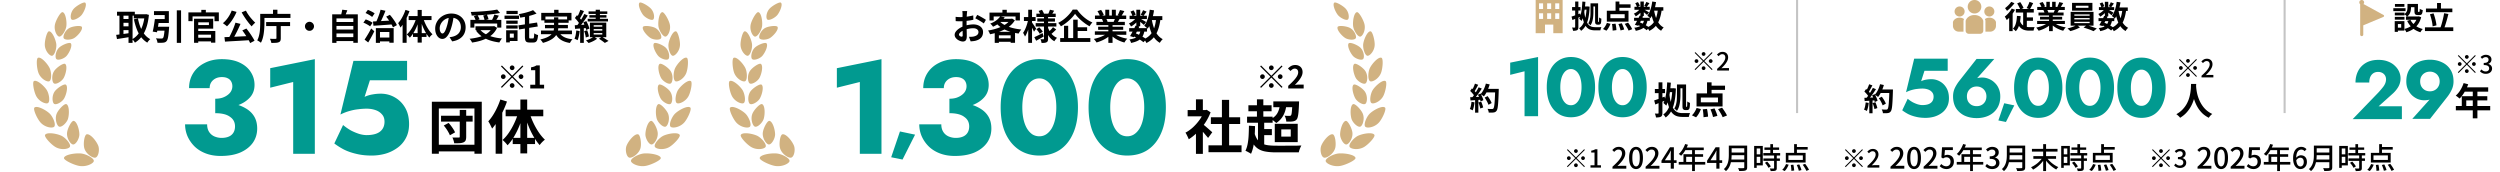
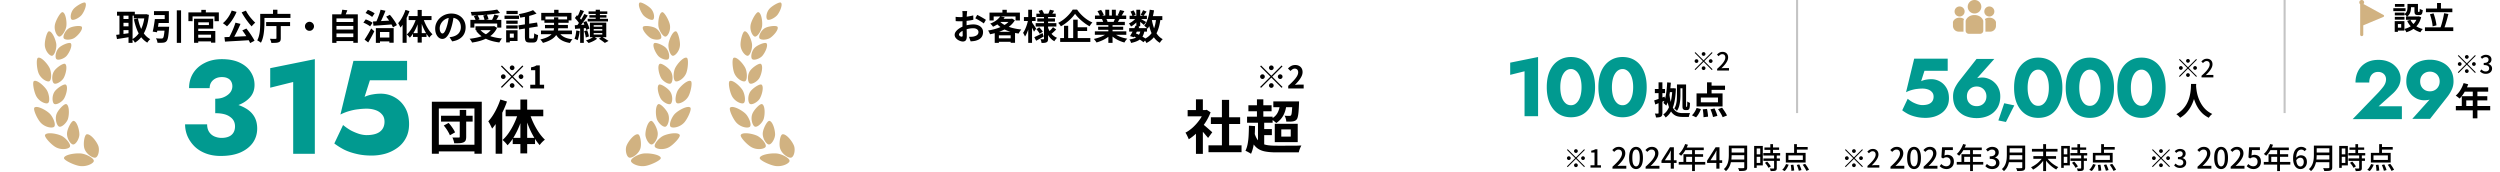
<svg xmlns="http://www.w3.org/2000/svg" fill="none" viewBox="0 0 1205 83">
  <path fill="#D1B281" d="M38.036 79.943c-2.704-.524-7.319-2.761-7.2-3.783.163-1.398 4.11-2.235 7.062-2.235q.509 0 .968.034c2.545.187 6.506 2.276 6.352 3.65-.116 1.027-2.69 2.483-5.607 2.483a8.3 8.3 0 0 1-1.575-.149m2.54-8.756c-.489-2.188.12-6.28 1.266-6.463q.101-.016.205-.016c1.758 0 4.411 3.292 5.297 5.507.791 1.976.087 5.535-1.453 5.786a1.3 1.3 0 0 1-.2.015c-1.458 0-4.51-2.128-5.114-4.829m-13.922-.368c-2.166-1.313-5.395-4.832-4.938-5.77.286-.587 1.218-.824 2.39-.824 1.687 0 3.87.491 5.344 1.14 2.144.943 4.858 4.125 4.248 5.387-.302.625-1.602 1.105-3.18 1.105-1.233 0-2.635-.293-3.864-1.038m8.496-1.188c-1.191-.188-3.208-3.13-2.797-5.876.31-2.073 2.085-5.495 3.104-5.495a.4.4 0 0 1 .068.005c1.534.246 2.727 4.194 2.729 6.543 0 1.947-1.637 4.834-2.967 4.833a1 1 0 0 1-.137-.01M19.42 58.912c-1.632-1.93-3.566-6.288-2.832-7.032.224-.227.566-.326.985-.326 1.686 0 4.632 1.606 6.246 3.073 1.729 1.573 3.282 5.45 2.299 6.453-.254.258-.751.394-1.381.394-1.524 0-3.823-.794-5.317-2.562m9.01 2.09c-1.088-.514-2.187-3.903-1.013-6.421.844-1.811 3.31-4.421 4.387-4.421q.12 0 .216.044c1.402.667 1.425 4.79.76 7.043-.513 1.733-2.606 3.845-3.925 3.844a1 1 0 0 1-.424-.089M26.037 50.01c-.891-.715-1.15-4.088.496-6.155 1.114-1.4 3.715-3.138 4.846-3.138q.242-.001.383.11c1.146.924.248 4.737-.87 6.672-.787 1.36-2.866 2.723-4.147 2.723-.282 0-.525-.066-.708-.212m-8.625-3.794c-1.082-2.14-1.907-6.59-1.064-7.118q.234-.144.548-.142c1.514 0 4.245 2.382 5.528 4.259 1.251 1.83 1.832 5.752.701 6.465-.164.103-.39.154-.661.154-1.375 0-3.882-1.304-5.052-3.618m8.541-6.053c-.91-.69-1.264-4.054.323-6.166 1.085-1.443 3.671-3.271 4.787-3.271q.22-.002.356.099c1.171.893.38 4.73-.683 6.694-.758 1.4-2.84 2.838-4.118 2.838-.262 0-.49-.06-.665-.194m-7.442-5.105c-.82-2.252-1.114-6.767-.215-7.193a.95.95 0 0 1 .409-.086c1.487 0 4.05 2.802 5.138 4.884 1.026 1.965 1.138 5.927-.069 6.503-.125.06-.28.089-.456.089-1.318 0-3.87-1.627-4.806-4.197m8.608-6.658c-.698-.826-.322-4.009 1.586-5.634 1.19-1.013 3.606-2.065 4.801-2.065.286 0 .502.06.615.194.896 1.067-.636 4.45-2.03 6.047-.874 1.002-2.706 1.82-3.937 1.82-.451 0-.822-.11-1.035-.362m-5.53-6.774c-.059-2.268 1.039-6.414 1.975-6.529a1 1 0 0 1 .098-.005c1.409 0 3.065 3.61 3.441 5.97.33 2.07-.763 5.665-2.022 5.823a1 1 0 0 1-.092.005c-1.14 0-3.325-2.408-3.4-5.264m9.09-3.272c-.45-.982.774-3.947 3.052-5.002 1.065-.493 2.798-.823 4.084-.823.84 0 1.49.14 1.638.469.575 1.267-1.817 4.116-3.59 5.281-.809.531-2.077.834-3.165.834-.96 0-1.78-.236-2.02-.76m-2.155-.715c-1.107-.15-2.693-3.123-2.002-5.979.525-2.168 2.603-5.8 3.561-5.8q.025 0 .05.004c1.425.199 2.12 4.241 1.862 6.671-.215 2.032-2.113 5.11-3.372 5.11a1 1 0 0 1-.1-.006m5.987-8.234c-.763-.604-.604-3.537 1.21-5.372 1.237-1.253 3.95-2.836 5.01-2.836q.212-.001.327.088c.98.781-.333 4.122-1.628 5.83-.922 1.216-3.1 2.46-4.312 2.46-.25 0-.46-.053-.607-.17" />
  <path fill="#000" d="M64.494 6.888h5.797v1.989h-5.797zm-8.092-1.224h8.585V7.55h-8.585zm2.244 3.502h4.08v1.819h-4.08zm0 3.536h4.08v1.819h-4.08zM69.73 6.888h.357l.357-.068 1.326.34q-.323 3.45-1.19 6.018-.85 2.566-2.227 4.386a11.8 11.8 0 0 1-3.315 2.992 8 8 0 0 0-.612-.901 4.3 4.3 0 0 0-.714-.765q1.7-.901 2.941-2.533 1.242-1.65 2.023-3.927.8-2.295 1.054-5.1zm-3.23 2.04a22.4 22.4 0 0 0 1.173 4.13q.765 1.939 1.938 3.435a9 9 0 0 0 2.805 2.38 9 9 0 0 0-.51.476q-.271.306-.51.612a6 6 0 0 0-.39.595 11 11 0 0 1-3.044-2.737q-1.24-1.65-2.057-3.808a32.5 32.5 0 0 1-1.36-4.71zm-8.925-2.5h1.938v11.119h-1.938zm4.37 0h1.954v14.23h-1.955zm-5.95 10.37q.849-.084 1.92-.22 1.088-.137 2.295-.306 1.224-.17 2.414-.34l.102 1.87q-1.65.289-3.332.56-1.683.256-3.009.477zm23.408-3.91h2.125l-.017.17q0 .154-.017.358 0 .186-.034.323a44 44 0 0 1-.289 3.11q-.153 1.225-.374 1.939-.203.696-.527 1.037-.34.39-.748.544-.39.153-.935.204-.441.05-1.173.05-.714.018-1.513-.016a4.5 4.5 0 0 0-.238-1.105 4.2 4.2 0 0 0-.51-1.037q.765.067 1.496.102.732.016 1.071.017a2.5 2.5 0 0 0 .442-.034 1 1 0 0 0 .34-.17q.222-.187.374-.765.153-.595.29-1.683t.237-2.754zM74.643 9.2h2.091q-.153 1.053-.34 2.21-.187 1.155-.374 2.244a68 68 0 0 1-.357 1.904l-2.057-.323a30 30 0 0 0 .391-1.836q.204-1.038.357-2.125.17-1.105.29-2.074m10.574-4.233h2.057v15.708h-2.057zm-10.149 7.922h4.947v1.887H74.83zm.272-3.69h4.046V7.263h-5.168V5.358h7.174v5.729H75.34zm18.19-.17h2.023v11.612H93.53zm1.054 0h8.177v4.795h-8.177V12.09h6.12v-1.326h-6.12zm-.068 5.9h9.265v5.644h-2.057v-3.86h-7.208zm.068 3.247h8.347v1.785h-8.347zm2.448-13.43h2.176v3.026h-2.176zm-6.222 1.24h14.671v4.217h-2.091V7.89H92.816v2.312H90.81zm22.678 4.93 2.431.596a43 43 0 0 1-.901 2.023 59.29 59.29 0 0 1-2.006 3.961q-.492.9-.969 1.632l-1.904-.595q.46-.783.935-1.717.477-.953.918-1.955.46-1.02.833-2.023.391-1.02.663-1.921m-5.304 6.988q1.19-.051 2.686-.102 1.497-.069 3.162-.136 1.667-.086 3.383-.17l3.417-.17-.068 2.006-4.403.272q-2.226.136-4.267.238-2.023.119-3.655.22zm8.602-3.247 1.972-.901q.749.918 1.496 1.972.748 1.054 1.377 2.074.646 1.002 1.054 1.836l-2.125 1.122a14 14 0 0 0-.969-1.887 47 47 0 0 0-1.36-2.176 37 37 0 0 0-1.445-2.04m-5.1-9.571 2.329.646a19.6 19.6 0 0 1-1.309 2.635 23 23 0 0 1-1.598 2.414 16 16 0 0 1-1.717 1.92 3.4 3.4 0 0 0-.578-.51q-.357-.289-.748-.56a8 8 0 0 0-.646-.46q.885-.697 1.683-1.665a15 15 0 0 0 1.479-2.108q.663-1.14 1.105-2.312m6.851.034q.374.747.884 1.547.528.799 1.139 1.58.63.765 1.258 1.463.63.679 1.207 1.224a6 6 0 0 0-.595.527q-.323.306-.629.646a4.3 4.3 0 0 0-.493.612q-.612-.647-1.258-1.445-.645-.816-1.292-1.7-.628-.901-1.224-1.82a31 31 0 0 1-1.054-1.801zm9.741 5.508h11.543v1.938h-11.543zm4.964.765h2.091v7.02q0 .833-.221 1.276-.22.459-.816.68-.594.237-1.462.272-.867.05-2.04.05a5.7 5.7 0 0 0-.272-1.02 6 6 0 0 0-.442-.985q.544.016 1.105.034h1.615q.255 0 .34-.068.102-.085.102-.29zm-6.732-4.71h13.481V8.64H126.51zm-1.088 0h2.04v4.353q0 1.035-.068 2.278-.067 1.224-.238 2.533a18 18 0 0 1-.51 2.533 10.6 10.6 0 0 1-.884 2.227q-.186-.171-.527-.408a13 13 0 0 0-.663-.425 4 4 0 0 0-.595-.306q.494-.918.782-1.99.307-1.087.442-2.21.137-1.139.17-2.226.051-1.089.051-2.006zm6.171-1.988h2.125v3.06h-2.125zm17.578 5.814q.612 0 1.088.306.494.288.782.782.306.476.306 1.088 0 .594-.306 1.088a2.3 2.3 0 0 1-.782.799q-.476.289-1.088.289-.594 0-1.088-.29a2.45 2.45 0 0 1-.799-.798 2.1 2.1 0 0 1-.289-1.088q0-.612.289-1.088a2.3 2.3 0 0 1 .799-.782 2.03 2.03 0 0 1 1.088-.306m12.325.102h9.248v1.887h-9.248zm0 3.638h9.248v1.887h-9.248zm0 3.655h9.248v1.887h-9.248zm-1.377-11h12.342v13.72h-2.159V8.86h-8.126v11.798h-2.057zm4.828-2.226 2.465.272q-.306.832-.646 1.632-.34.798-.629 1.377l-1.87-.34q.137-.425.272-.935.136-.527.238-1.037.12-.528.17-.97m17.17 13.413h6.613v1.87h-6.613zm-.952-4.54h8.585v7.056h-2.074v-5.185h-4.522v5.236h-1.989zm-1.394-3.195q1.224-.052 2.822-.136 1.615-.086 3.4-.187t3.536-.187l-.017 1.87-3.4.272q-1.7.118-3.281.238-1.563.102-2.822.187zm6.358-2.33 1.785-.883a18 18 0 0 1 1.326 1.649q.663.884 1.207 1.75.544.868.85 1.582l-1.887 1.054a11.6 11.6 0 0 0-.833-1.615 24 24 0 0 0-1.173-1.836 19 19 0 0 0-1.275-1.7m-2.703-3.348 2.363.51q-.408 1.104-.918 2.26a50 50 0 0 1-1.003 2.21 28 28 0 0 1-.952 1.87l-1.836-.543q.34-.646.663-1.411.34-.783.646-1.632.324-.85.595-1.683.273-.85.442-1.581m-7.242 1.598 1.122-1.53a9.5 9.5 0 0 1 1.156.493q.63.288 1.19.612.561.306.918.612l-1.207 1.717a5.5 5.5 0 0 0-.867-.646 12 12 0 0 0-1.139-.68q-.612-.34-1.173-.578m-1.037 4.64 1.122-1.563q.561.186 1.173.459.63.271 1.19.578.579.306.952.595l-1.207 1.734a4.7 4.7 0 0 0-.884-.63 14 14 0 0 0-1.156-.645 9 9 0 0 0-1.19-.527m.578 8.178q.443-.646.986-1.53a45 45 0 0 0 1.122-1.87q.561-.987 1.071-1.972l1.513 1.343q-.424.883-.918 1.819a68 68 0 0 1-1.003 1.836q-.51.9-1.02 1.734zm19.703-14.331 1.938.595a28 28 0 0 1-1.19 2.89 27 27 0 0 1-1.496 2.754 17 17 0 0 1-1.666 2.278 7 7 0 0 0-.306-.646q-.186-.408-.408-.816a6 6 0 0 0-.408-.663q.732-.783 1.377-1.802.663-1.037 1.207-2.21.561-1.174.952-2.38m-1.377 4.709 1.938-1.938V20.64h-1.938zm7.242-4.692h1.989v15.759h-1.989zm-4.318 2.958h11.016v1.938h-11.016zm2.074 8.245h6.528v1.819h-6.528zm4.964-7.157a21.6 21.6 0 0 0 2.686 5.593q.85 1.24 1.768 2.108a6.8 6.8 0 0 0-1.53 1.58q-.917-1.02-1.751-2.447a23.5 23.5 0 0 1-1.496-3.077 35 35 0 0 1-1.139-3.35zm-3.349-.17 1.479.408a29 29 0 0 1-1.173 3.468 23 23 0 0 1-1.564 3.145q-.867 1.444-1.87 2.482a7 7 0 0 0-.425-.527 7 7 0 0 0-.544-.578 5 5 0 0 0-.493-.442q.986-.867 1.853-2.142a19.4 19.4 0 0 0 1.581-2.788 20.6 20.6 0 0 0 1.156-3.026M218.718 7.5q-.17 1.29-.442 2.754-.272 1.461-.731 2.958-.493 1.716-1.156 2.958-.663 1.24-1.462 1.92-.781.664-1.717.664-.934 0-1.734-.63-.781-.646-1.258-1.767-.459-1.122-.459-2.55 0-1.48.595-2.788a7.4 7.4 0 0 1 1.649-2.312 7.9 7.9 0 0 1 2.482-1.598 8.1 8.1 0 0 1 3.077-.578q1.582 0 2.839.51 1.276.51 2.176 1.41.901.902 1.377 2.109t.476 2.6q0 1.785-.731 3.197-.73 1.41-2.176 2.329-1.428.917-3.57 1.258l-1.275-2.023q.493-.051.867-.12.375-.068.714-.152a6.5 6.5 0 0 0 1.513-.578q.714-.391 1.241-.952.528-.579.816-1.343.306-.765.306-1.683 0-1.004-.306-1.836a4.04 4.04 0 0 0-.901-1.445 3.8 3.8 0 0 0-1.445-.952q-.85-.34-1.955-.34-1.359 0-2.397.493a5.5 5.5 0 0 0-1.751 1.24 5.6 5.6 0 0 0-1.088 1.65q-.357.884-.357 1.683 0 .849.204 1.428.204.56.493.85.306.271.646.272.357 0 .697-.357.357-.375.697-1.122a15 15 0 0 0 .68-1.887q.391-1.225.663-2.618.273-1.395.391-2.72zm8.007 2.074h14.909v3.723h-1.989v-1.955h-10.999v1.955h-1.921zm2.465 3.077h8.959v1.887h-8.959zm10.455-8.041 1.377 1.649a57 57 0 0 1-3.128.493q-1.665.204-3.468.357-1.784.153-3.587.255a96 96 0 0 1-3.502.136 3.7 3.7 0 0 0-.17-.884 7 7 0 0 0-.272-.85q1.683-.051 3.434-.153 1.768-.103 3.451-.238a93 93 0 0 0 3.196-.34 54 54 0 0 0 2.669-.425m-11.254 3.213 1.768-.493q.306.459.578 1.02.29.56.408.986l-1.887.544a5 5 0 0 0-.34-1.003q-.255-.579-.527-1.054m4.488-.357 1.802-.408q.255.525.476 1.139.238.612.306 1.07l-1.921.477a6 6 0 0 0-.255-1.105q-.186-.646-.408-1.173m5.389-.442 2.159.51q-.289.544-.595 1.07-.306.527-.612 1.004-.306.459-.561.816l-1.683-.476q.239-.426.476-.918.255-.51.459-1.037.222-.528.357-.97m-.867 5.627h.425l.357-.068 1.394.833a9.9 9.9 0 0 1-1.989 2.89 11.5 11.5 0 0 1-2.788 2.04 17.8 17.8 0 0 1-3.434 1.36 27 27 0 0 1-3.842.799 5 5 0 0 0-.306-.612 11 11 0 0 0-.442-.68 4.6 4.6 0 0 0-.442-.527 31 31 0 0 0 3.723-.612 16.7 16.7 0 0 0 3.213-1.071 9.6 9.6 0 0 0 2.499-1.666 6.8 6.8 0 0 0 1.632-2.346zm-6.188 1.394q.953 1.275 2.516 2.21 1.582.918 3.655 1.496 2.091.577 4.573.799-.22.22-.459.578-.237.357-.459.697a10 10 0 0 0-.34.646q-2.55-.323-4.658-1.037-2.107-.715-3.774-1.87a12 12 0 0 1-2.839-2.805zm21.794-7.208h2.057v10.795q0 .594.085.765.103.153.442.153h1.292a.35.35 0 0 0 .34-.204q.12-.222.17-.748.069-.545.102-1.547.34.27.884.51.544.238.969.34-.102 1.326-.34 2.108-.22.78-.68 1.122-.458.357-1.241.357h-1.853q-.867 0-1.36-.255-.492-.255-.68-.884-.186-.612-.187-1.717zm3.927-1.955 1.683 1.649q-1.122.459-2.448.85-1.325.373-2.72.663-1.394.271-2.703.476a5 5 0 0 0-.272-.867 8 8 0 0 0-.391-.85 49 49 0 0 0 2.516-.51 36 36 0 0 0 2.38-.663q1.122-.357 1.955-.748m-7.072 7.344 9.01-1.377.323 1.92-8.993 1.429zm-5.848-2.312h5.491v1.547h-5.491zm.102-4.675h5.406v1.53h-5.406zm-.102 7.004h5.491v1.53h-5.491zm-.833-4.726h6.987v1.615h-6.987zm1.768 7.072h4.505v5.185h-4.505v-1.615h2.703v-1.955h-2.703zm-.986 0h1.768v5.848h-1.768zm23.137-9.86h2.108v2.703H267.1zm-6.222 1.462h14.569v3.655h-2.108v-1.87h-10.438v1.87h-2.023zm1.53 3.145h11.679v1.649h-11.679zm-1.666 5.372h14.943v1.768h-14.943zm1.938-2.703h11.05v1.632h-11.05zm6.494 3.06q.766 1.683 2.431 2.635t4.318 1.224a7 7 0 0 0-.663.85q-.34.526-.544.935-1.938-.306-3.349-.97a7.55 7.55 0 0 1-2.397-1.7q-.969-1.07-1.615-2.583zm-2.125-6.698h2.057v4.726q0 .883-.187 1.768a5.5 5.5 0 0 1-.646 1.717q-.459.816-1.309 1.564-.832.747-2.125 1.377-1.291.645-3.145 1.156a4 4 0 0 0-.34-.544 9 9 0 0 0-.459-.595 3.4 3.4 0 0 0-.476-.51q1.769-.408 2.958-.918 1.207-.51 1.921-1.105.732-.595 1.105-1.241.375-.663.51-1.326.136-.681.136-1.377zm20.077-3.672h2.04v5.44h-2.04zm-3.434.799h9.027v1.224h-9.027zm.408 1.802h8.211v1.19H284.1zm-.833 1.768h9.792v1.275h-9.792zm2.89 4.964v.73h4.148v-.73zm0 1.904v.73h4.148v-.73zm0-3.774v.714h4.148v-.714zm-1.819-1.258h7.888v7.02h-7.888zm4.369 7.786 1.36-.97q.562.307 1.156.68.613.375 1.156.732.545.34.935.595l-1.785.969a20 20 0 0 0-.782-.612l-1.003-.714q-.527-.374-1.037-.68m-2.482-1.054 1.581 1.037q-.51.408-1.207.799-.696.408-1.462.73-.747.323-1.445.545a9 9 0 0 0-.595-.646 16 16 0 0 0-.663-.63q.697-.186 1.411-.492.714-.324 1.343-.663a8 8 0 0 0 1.037-.68m-6.511-12.92 1.768.629q-.339.663-.714 1.36l-.731 1.326q-.357.628-.68 1.105l-1.36-.561q.306-.527.629-1.19.324-.663.612-1.377.306-.714.476-1.292m1.921 2.023 1.666.748q-.628.951-1.36 2.006a61 61 0 0 1-1.462 2.023 24 24 0 0 1-1.394 1.7l-1.173-.646q.476-.579.986-1.292a29 29 0 0 0 1.02-1.513q.51-.8.952-1.581.442-.782.765-1.445m-4.539 1.955 1.003-1.377q.425.408.884.884.46.475.85.952.392.476.578.884l-1.088 1.547a5.3 5.3 0 0 0-.561-.918q-.357-.51-.799-1.02a14 14 0 0 0-.867-.952m4.063 2.057 1.445-.578q.324.577.612 1.224.306.645.527 1.275.238.612.34 1.105l-1.547.68a7 7 0 0 0-.306-1.122q-.204-.646-.493-1.31a15 15 0 0 0-.578-1.274m-4.114 1.41q1.14-.05 2.686-.135 1.548-.102 3.145-.204l.034 1.666q-1.512.136-3.026.238-1.495.102-2.703.204zm4.522 2.857 1.428-.442q.307.696.544 1.547.239.85.323 1.445l-1.513.51a10 10 0 0 0-.289-1.48q-.204-.866-.493-1.58m-3.791-.323 1.632.289a21 21 0 0 1-.408 2.414q-.255 1.173-.612 1.989a3.5 3.5 0 0 0-.442-.255 8 8 0 0 0-.561-.255 5 5 0 0 0-.493-.204q.374-.765.578-1.836t.306-2.142m1.853-1.615h1.768v7.599h-1.768z" />
  <path fill="#019A90" d="M103.741 52.449v-4.864q1.856 0 3.328-.448 1.536-.513 2.624-1.344 1.152-.832 1.728-1.92a4.86 4.86 0 0 0 .576-2.304q0-1.281-.576-2.304a3.64 3.64 0 0 0-1.664-1.536q-1.088-.576-2.816-.576-2.56 0-4.224 1.472-1.664 1.47-1.664 3.84h-9.92q0-3.969 1.92-7.104 1.985-3.201 5.568-4.992 3.584-1.856 8.32-1.856 5.056 0 8.576 1.664t5.312 4.48q1.856 2.816 1.856 6.272 0 3.84-2.56 6.4-2.496 2.559-6.784 3.84t-9.6 1.28m2.688 22.72q-4.032 0-7.232-1.216-3.2-1.217-5.44-3.392a16.2 16.2 0 0 1-3.392-4.928 14.6 14.6 0 0 1-1.152-5.696h10.624q0 2.175.96 3.648a5.77 5.77 0 0 0 2.56 2.176 8.8 8.8 0 0 0 3.456.704q1.92 0 3.328-.576 1.471-.576 2.304-1.856.832-1.282.832-3.136 0-1.409-.576-2.56-.576-1.153-1.792-1.984-1.152-.897-2.944-1.344-1.792-.449-4.224-.448v-5.504q4.416 0 8.064.768 3.712.703 6.464 2.304 2.752 1.535 4.224 3.968 1.472 2.43 1.472 5.824 0 3.903-2.112 6.912-2.112 2.944-6.016 4.672-3.904 1.664-9.408 1.664m23.814-32.896v-9.408l21.504-4.352v45.632h-10.432V39.52zm66.93 17.536q0 3.968-1.6 6.848a13.26 13.26 0 0 1-4.224 4.736 18.8 18.8 0 0 1-5.824 2.752q-3.135.832-6.4.832-4.095 0-7.424-.832-3.327-.768-5.888-2.048a33.6 33.6 0 0 1-4.672-2.944l4.224-8.896a26 26 0 0 0 3.776 2.624 26 26 0 0 0 3.968 1.664q1.985.576 3.584.576 2.752 0 4.672-.704 1.92-.705 2.944-2.176t1.024-3.584q0-2.24-1.28-3.584-1.215-1.41-3.2-2.048-1.92-.64-4.16-.64-1.728 0-3.84.256a23.7 23.7 0 0 0-4.288.832q-2.175.576-4.48 1.728l6.272-25.856h25.856v9.344h-17.92l-2.56 8a14.4 14.4 0 0 1 3.712-1.152 21.5 21.5 0 0 1 4.096-.384q3.584 0 6.656 1.728 3.136 1.728 5.056 4.992 1.92 3.263 1.92 7.936" />
  <path fill="#000" d="M246.854 33.795q-.465 0-.795-.33t-.33-.795.33-.795.795-.33.795.33.33.795-.33.795-.795.33m0 2.715 4.95-4.95.435.435-4.95 4.95 4.95 4.95-.435.435-4.95-4.95-4.965 4.965-.435-.435 4.965-4.965-4.95-4.95.435-.435zm-3.15.435q0 .465-.33.795t-.795.33-.795-.33-.33-.795.33-.795.795-.33.795.33.33.795m6.3 0q0-.465.33-.795t.795-.33.795.33.33.795-.33.795-.795.33-.795-.33-.33-.795m-3.15 3.15q.465 0 .795.33t.33.795-.33.795-.795.33-.795-.33-.33-.795.33-.795.795-.33m8.73 2.55v-1.8h2.4V33.84h-2.025v-1.38q.84-.15 1.44-.36.615-.225 1.14-.57h1.635v9.315h2.085v1.8zM212.581 55.769h15.232v2.828h-15.232zm9.016-2.772h3.108v12.88q0 1.147-.28 1.792-.28.615-1.036.952-.728.308-1.82.392a53 53 0 0 1-2.632.056 9 9 0 0 0-.336-1.4 10.5 10.5 0 0 0-.532-1.4q.924.028 1.82.028h1.176q.308 0 .42-.084.112-.113.112-.392zm-7.7 7.504 2.324-1.26q.644.671 1.232 1.484.616.81 1.12 1.624.504.783.756 1.456l-2.492 1.4a8.4 8.4 0 0 0-.7-1.456q-.448-.84-1.036-1.68a22 22 0 0 0-1.204-1.568m-5.74-11.452h24.052v25.06h-3.528v-21.84h-17.164v21.84h-3.36zm1.988 20.72h19.88v3.22h-19.88zm31.024-21.812 3.192.98a46 46 0 0 1-1.96 4.76 44 44 0 0 1-2.464 4.536q-1.316 2.127-2.744 3.752-.168-.42-.504-1.064a22 22 0 0 0-.672-1.344 10 10 0 0 0-.672-1.092 20 20 0 0 0 2.268-2.968 31 31 0 0 0 1.988-3.64 32 32 0 0 0 1.568-3.92m-2.268 7.756 3.192-3.192v21.588h-3.192zm11.928-7.728h3.276V73.94h-3.276zm-7.112 4.872h18.144v3.192h-18.144zm3.416 13.58h10.752v2.996h-10.752zm8.176-11.788a35.4 35.4 0 0 0 1.876 4.76 35.4 35.4 0 0 0 2.548 4.452q1.4 2.044 2.912 3.472-.588.42-1.344 1.176-.728.756-1.176 1.428-1.512-1.68-2.884-4.032a39 39 0 0 1-2.464-5.068 57 57 0 0 1-1.876-5.516zm-5.516-.28 2.436.672a48 48 0 0 1-1.932 5.712 38 38 0 0 1-2.576 5.18q-1.428 2.38-3.08 4.088-.28-.393-.7-.868a11 11 0 0 0-.896-.952 9 9 0 0 0-.812-.728q1.624-1.428 3.052-3.528a32 32 0 0 0 2.604-4.592 34 34 0 0 0 1.904-4.984" />
  <path fill="#D1B281" d="M311.307 79.943c2.704-.524 7.318-2.761 7.199-3.783-.162-1.398-4.11-2.235-7.061-2.235q-.51 0-.968.034c-2.545.187-6.507 2.276-6.352 3.65.116 1.027 2.689 2.483 5.606 2.483a8.3 8.3 0 0 0 1.576-.149m-2.541-8.756c.489-2.188-.12-6.28-1.266-6.463a1.3 1.3 0 0 0-.205-.016c-1.757 0-4.411 3.292-5.297 5.507-.79 1.976-.086 5.535 1.454 5.786q.093.015.2.015c1.457 0 4.51-2.128 5.114-4.829m13.923-.368c2.165-1.313 5.395-4.832 4.938-5.77-.286-.587-1.218-.824-2.391-.824-1.686 0-3.87.491-5.343 1.14-2.144.943-4.859 4.125-4.248 5.387.302.625 1.602 1.105 3.18 1.105 1.232 0 2.635-.293 3.864-1.038m-8.496-1.188c1.191-.188 3.208-3.13 2.797-5.876-.31-2.073-2.086-5.495-3.104-5.495a1 1 0 0 0-.069.005c-1.533.246-2.727 4.194-2.728 6.543-.001 1.947 1.636 4.834 2.966 4.833a1 1 0 0 0 .138-.01m15.73-10.719c1.632-1.93 3.565-6.288 2.831-7.032-.223-.227-.565-.326-.984-.326-1.686 0-4.632 1.606-6.246 3.073-1.729 1.573-3.283 5.45-2.299 6.453.253.258.751.394 1.381.394 1.524 0 3.823-.794 5.317-2.562m-9.011 2.09c1.089-.514 2.187-3.903 1.014-6.421-.844-1.811-3.31-4.421-4.388-4.421a.5.5 0 0 0-.216.044c-1.401.667-1.425 4.79-.758 7.043.512 1.733 2.605 3.845 3.924 3.844a1 1 0 0 0 .424-.089m2.394-10.992c.892-.715 1.151-4.088-.495-6.155-1.115-1.4-3.715-3.138-4.847-3.138q-.24-.001-.382.11c-1.146.924-.248 4.738.87 6.672.786 1.36 2.866 2.723 4.147 2.723.282 0 .525-.066.707-.212m8.625-3.794c1.082-2.14 1.908-6.59 1.065-7.118a1 1 0 0 0-.548-.142c-1.514 0-4.246 2.382-5.528 4.259-1.252 1.83-1.832 5.752-.701 6.465.164.103.39.154.661.154 1.374 0 3.881-1.304 5.051-3.618m-8.541-6.053c.911-.69 1.264-4.054-.323-6.166-1.084-1.443-3.67-3.271-4.786-3.271a.58.58 0 0 0-.356.1c-1.171.892-.38 4.728.683 6.693.758 1.4 2.84 2.838 4.118 2.838.261 0 .489-.06.664-.194m7.442-5.105c.822-2.252 1.115-6.767.215-7.193a.94.94 0 0 0-.408-.086c-1.487 0-4.051 2.802-5.139 4.884-1.026 1.965-1.138 5.927.069 6.503q.19.09.457.089c1.318 0 3.869-1.627 4.806-4.197m-8.607-6.658c.698-.826.322-4.009-1.587-5.634-1.19-1.013-3.605-2.065-4.801-2.065-.285 0-.501.06-.614.194-.897 1.067.636 4.45 2.029 6.047.875 1.002 2.706 1.82 3.937 1.82.452 0 .823-.11 1.036-.362m5.529-6.774c.06-2.268-1.038-6.414-1.975-6.529a1 1 0 0 0-.097-.005c-1.409 0-3.066 3.61-3.442 5.97-.33 2.07.764 5.665 2.022 5.823a1 1 0 0 0 .093.005c1.139 0 3.324-2.408 3.399-5.264m-9.088-3.272c.448-.982-.775-3.947-3.053-5.002-1.065-.493-2.798-.823-4.084-.823-.84 0-1.49.14-1.638.469-.575 1.267 1.816 4.116 3.59 5.281.809.531 2.077.834 3.164.834.961 0 1.781-.236 2.021-.759m2.154-.715c1.107-.15 2.693-3.123 2.001-5.979-.525-2.168-2.602-5.8-3.56-5.8l-.049.004c-1.426.199-2.121 4.241-1.863 6.672.215 2.03 2.112 5.11 3.372 5.11a1 1 0 0 0 .099-.007m-5.987-8.234c.762-.604.604-3.537-1.21-5.372-1.237-1.253-3.951-2.836-5.011-2.836q-.212-.001-.326.088c-.98.781.333 4.122 1.628 5.83.922 1.216 3.1 2.46 4.312 2.46.25 0 .459-.053.607-.17M373.378 79.944c-2.704-.525-7.318-2.762-7.199-3.784.162-1.398 4.11-2.235 7.061-2.235q.51 0 .969.034c2.544.187 6.506 2.276 6.351 3.65-.115 1.027-2.689 2.483-5.606 2.483a8.3 8.3 0 0 1-1.576-.148m2.541-8.757c-.489-2.188.12-6.28 1.266-6.463q.1-.016.205-.016c1.757 0 4.411 3.292 5.297 5.507.791 1.977.086 5.535-1.453 5.786q-.094.015-.201.015c-1.457 0-4.51-2.128-5.114-4.829m-13.922-.368c-2.166-1.313-5.395-4.832-4.938-5.77.286-.586 1.218-.824 2.39-.824 1.687 0 3.87.491 5.344 1.14 2.143.943 4.858 4.125 4.247 5.388-.301.624-1.601 1.104-3.179 1.104-1.233 0-2.635-.293-3.864-1.038m8.495-1.188c-1.19-.187-3.207-3.13-2.797-5.876.31-2.073 2.086-5.495 3.105-5.495q.034 0 .068.005c1.534.246 2.727 4.195 2.728 6.543.001 1.947-1.636 4.834-2.966 4.834a1 1 0 0 1-.138-.011m-15.73-10.719c-1.631-1.93-3.565-6.288-2.831-7.032.223-.227.565-.326.985-.326 1.685 0 4.631 1.606 6.245 3.074 1.73 1.572 3.283 5.448 2.299 6.452-.253.258-.75.394-1.38.394-1.524 0-3.823-.794-5.318-2.562m9.012 2.09c-1.09-.514-2.188-3.903-1.014-6.421.844-1.81 3.309-4.421 4.387-4.421q.12 0 .216.045c1.402.666 1.425 4.789.759 7.042-.513 1.733-2.606 3.845-3.925 3.844a1 1 0 0 1-.423-.089m-2.395-10.992c-.891-.715-1.15-4.088.496-6.155 1.114-1.4 3.715-3.137 4.846-3.138.159 0 .29.035.383.11 1.146.924.248 4.738-.871 6.672-.786 1.361-2.865 2.724-4.146 2.723-.282 0-.525-.065-.708-.212m-8.625-3.794c-1.082-2.14-1.907-6.59-1.064-7.117.155-.097.34-.142.547-.142 1.515 0 4.246 2.381 5.529 4.258 1.251 1.83 1.831 5.752.701 6.465-.164.103-.391.154-.662.154-1.374 0-3.881-1.304-5.051-3.618m8.541-6.053c-.911-.69-1.264-4.054.323-6.166 1.085-1.443 3.671-3.271 4.786-3.271a.58.58 0 0 1 .357.1c1.171.892.38 4.728-.684 6.693-.757 1.4-2.84 2.838-4.117 2.838-.262 0-.489-.06-.665-.194m-7.442-5.105c-.821-2.252-1.114-6.767-.215-7.193a.95.95 0 0 1 .409-.086c1.486 0 4.05 2.802 5.138 4.884 1.026 1.965 1.138 5.927-.069 6.503-.125.06-.28.089-.456.089-1.318 0-3.869-1.627-4.807-4.197m8.608-6.658c-.699-.826-.322-4.009 1.586-5.634 1.19-1.013 3.606-2.065 4.801-2.065.285 0 .501.06.614.194.897 1.067-.636 4.45-2.029 6.047-.874 1.002-2.706 1.82-3.937 1.82-.451 0-.823-.11-1.035-.362m-5.53-6.774c-.059-2.268 1.038-6.414 1.975-6.528a1 1 0 0 1 .098-.006c1.409 0 3.065 3.61 3.441 5.97.33 2.07-.763 5.665-2.022 5.823a1 1 0 0 1-.093.006c-1.139 0-3.324-2.409-3.399-5.265m9.089-3.272c-.449-.982.775-3.947 3.052-5.002 1.065-.493 2.799-.823 4.085-.823.84 0 1.489.14 1.638.469.575 1.267-1.817 4.116-3.591 5.281-.808.531-2.076.834-3.164.834-.961 0-1.781-.236-2.02-.759m-2.155-.715c-1.107-.15-2.692-3.123-2.001-5.979.525-2.168 2.603-5.8 3.561-5.8l.049.004c1.426.199 2.121 4.241 1.863 6.672-.216 2.03-2.113 5.11-3.373 5.11a1 1 0 0 1-.099-.007m5.987-8.234c-.762-.604-.604-3.537 1.21-5.372 1.237-1.253 3.952-2.835 5.011-2.836q.212-.001.326.088c.98.781-.332 4.122-1.627 5.83-.922 1.216-3.101 2.46-4.312 2.46-.251 0-.46-.053-.608-.17" />
  <path fill="#000" d="m466.179 5.34-.051.426q-.034.271-.068.56-.017.273-.034.494-.034.492-.068 1.088l-.034 1.207-.034 1.24v1.225q0 .696.017 1.547l.034 1.666q.034.816.034 1.496.017.68.017 1.054 0 1.053-.238 1.632-.221.577-.646.799a2 2 0 0 1-.986.238q-.612 0-1.309-.255a5 5 0 0 1-1.309-.68 4.2 4.2 0 0 1-.986-1.02 2.36 2.36 0 0 1-.374-1.275q0-.817.612-1.615.629-.816 1.649-1.496a10 10 0 0 1 2.227-1.088 12 12 0 0 1 2.346-.612q1.207-.204 2.176-.204 1.309 0 2.363.442 1.054.424 1.683 1.258.629.833.629 2.006 0 .985-.374 1.819-.374.833-1.207 1.445-.816.594-2.176.935-.578.119-1.156.17-.561.068-1.071.102l-.782-2.193q.578 0 1.105-.017.544-.034.986-.102.697-.137 1.258-.408a2.3 2.3 0 0 0 .884-.714 1.74 1.74 0 0 0 .323-1.054q0-.578-.323-.986-.306-.408-.867-.63-.56-.22-1.309-.22-1.07 0-2.176.22-1.088.222-2.091.613a7 7 0 0 0-1.343.68q-.595.374-.935.782-.34.407-.34.782 0 .204.119.39.136.17.34.307t.408.22q.22.069.374.069a.57.57 0 0 0 .391-.136q.153-.153.153-.578 0-.46-.034-1.31-.017-.866-.051-1.92-.017-1.054-.017-2.091v-1.445q.017-.731.017-1.394V7.636q.017-.51.017-.8 0-.186-.017-.475a9 9 0 0 0-.051-.578 2.6 2.6 0 0 0-.051-.442zm4.845 1.837q.646.306 1.445.748.816.441 1.547.884.748.425 1.19.765l-1.02 1.734a9 9 0 0 0-.85-.612 22 22 0 0 0-1.122-.697 33 33 0 0 0-1.156-.663 12 12 0 0 0-.969-.51zm-10.421.935q.748.084 1.309.119.578.016 1.037.017.663 0 1.462-.051a44 44 0 0 0 1.632-.17q.833-.12 1.615-.272a16 16 0 0 0 1.445-.34l.051 2.108q-.714.17-1.547.306a75 75 0 0 1-1.683.22q-.833.103-1.598.154-.748.05-1.309.05-.85 0-1.394-.016a12 12 0 0 1-.986-.068zm21.505-.221 2.176.442a13.9 13.9 0 0 1-2.329 2.516q-1.36 1.139-3.332 2.04a3 3 0 0 0-.357-.527 12 12 0 0 0-.493-.561 2.7 2.7 0 0 0-.493-.425q1.802-.68 2.992-1.598 1.208-.936 1.836-1.887m.459 1.156h5.083v1.513h-6.46zm4.471 0h.391l.357-.102 1.377.833q-.85 1.41-2.125 2.516-1.275 1.088-2.873 1.904a22.3 22.3 0 0 1-3.366 1.394 32 32 0 0 1-3.604.918 7 7 0 0 0-.408-.918 5 5 0 0 0-.544-.884q1.7-.255 3.349-.731a22 22 0 0 0 3.111-1.14 13 13 0 0 0 2.584-1.563q1.122-.885 1.751-1.938zm-5.27 1.139q.986 1.105 2.567 1.92 1.597.817 3.621 1.36 2.04.527 4.318.749a6 6 0 0 0-.476.595q-.238.339-.459.714a7 7 0 0 0-.357.646 26 26 0 0 1-4.403-.986 17.4 17.4 0 0 1-3.706-1.717 12.2 12.2 0 0 1-2.873-2.5zm-2.312 5.15h9.792v5.305h-2.108V17.02h-5.678v3.655h-2.006zm1.003 3.129h7.701v1.683h-7.701zm2.703-13.753h2.108v2.414h-2.108zm-6.222 1.377h14.654v3.774h-2.091V7.942h-10.557v1.92h-2.006zm22.593.51h9.316v1.598h-9.316zm.442 2.278h8.517v1.53h-8.517zm-.782 2.26h9.979v1.667h-9.979zm6.868-6.46 2.04.477q-.357.577-.68 1.105-.323.526-.595.9l-1.581-.458q.221-.442.442-1.02.238-.579.374-1.003m-5.457.596 1.615-.544q.29.441.561.969.29.526.408.918l-1.7.612a6 6 0 0 0-.357-.952 9 9 0 0 0-.527-1.003m6.936 7.837 1.547 1.088q-.56.594-1.207 1.173-.629.578-1.122.986l-1.309-.986a18 18 0 0 0 1.462-1.48q.374-.424.629-.781m-8.007.986 1.377-.918q.459.459.952 1.054.493.578.748 1.02l-1.462 1.02a8 8 0 0 0-.697-1.071q-.459-.63-.918-1.105m-1.003 3.825a39 39 0 0 0 1.836-.867q1.054-.528 2.159-1.105l.527 1.649a214 214 0 0 1-1.853 1.07q-.952.528-1.768.97zm4.675-10.234h1.972v10.965q0 .68-.153 1.07-.137.409-.561.63-.425.237-1.037.289-.595.068-1.394.068a6 6 0 0 0-.204-.935 5 5 0 0 0-.34-.884q.442.015.867.034h.578q.17 0 .221-.068.051-.07.051-.221zm1.853 5.423q.391 1.139 1.003 2.142a7.7 7.7 0 0 0 1.479 1.768q.867.765 1.955 1.207a5 5 0 0 0-.459.493q-.238.288-.476.595a5 5 0 0 0-.357.56 7.2 7.2 0 0 1-1.972-1.563 11 11 0 0 1-1.479-2.227 16 16 0 0 1-1.02-2.67zm-11.526-4.88h5.627v1.888h-5.627zm2.074-3.535h1.836v15.963h-1.836zm-.034 4.828 1.122.374q-.17 1.02-.442 2.108a35 35 0 0 1-.612 2.125 19 19 0 0 1-.748 1.938 8.6 8.6 0 0 1-.85 1.547 6 6 0 0 0-.425-.918q-.272-.527-.493-.867.408-.56.782-1.31.374-.747.697-1.597.322-.851.561-1.717.255-.884.408-1.683m1.785 1.224q.136.17.425.612.306.425.646.935.34.492.612.935.29.424.391.595l-1.054 1.462a30 30 0 0 0-.391-.867 23 23 0 0 0-.527-1.054 40 40 0 0 0-.527-1.02q-.238-.476-.425-.782zm20.825-4.097a16 16 0 0 1-1.258 1.58 20 20 0 0 1-1.632 1.616 23 23 0 0 1-1.887 1.53q-.986.714-2.057 1.309a4 4 0 0 0-.34-.544 8 8 0 0 0-.476-.595q-.255-.29-.476-.51a18 18 0 0 0 2.839-1.836 19.6 19.6 0 0 0 2.431-2.295q1.088-1.207 1.717-2.278h2.108a19 19 0 0 0 3.349 3.672 18 18 0 0 0 1.972 1.445q1.02.645 2.057 1.088-.391.39-.748.884-.34.475-.629.952a24 24 0 0 1-2.006-1.258 30 30 0 0 1-1.921-1.513 22 22 0 0 1-1.717-1.632 14.5 14.5 0 0 1-1.326-1.615m.119 6.477h5.695v1.819h-5.695zm-7.293 5.236h14.535v1.853h-14.535zm6.273-8.874h2.159v9.86h-2.159zm-4.42 2.94h2.006v6.886h-2.006zm14.858 2.67h15.164v1.683h-15.164zm.051-7.616h15.062v1.666H527.77zm.697 3.043h13.702v1.598h-13.702zm.833 2.346h12.087v1.479H529.3zm4.93-1.547h2.023v9.35h-2.023zm-1.479-6.647h1.904v3.604h-1.904zm3.162 0h1.921v3.485h-1.921zm-2.057 11.169 1.615.73a10.5 10.5 0 0 1-1.938 1.65q-1.122.747-2.414 1.309-1.291.578-2.601.935a5 5 0 0 0-.374-.578 11 11 0 0 0-.476-.612 4 4 0 0 0-.459-.51q1.275-.273 2.533-.697 1.275-.426 2.346-1.003 1.07-.579 1.768-1.224m2.805-.051q.527.51 1.258.969.73.441 1.598.816.884.356 1.853.629.986.271 1.989.425-.239.238-.51.544-.255.323-.493.663a11 11 0 0 0-.374.646q-1.02-.255-2.006-.663a15 15 0 0 1-1.853-.901q-.884-.51-1.666-1.14a9.7 9.7 0 0 1-1.377-1.342zm3.162-10.965 2.125.51q-.391.697-.799 1.36-.408.646-.748 1.105l-1.666-.51q.204-.34.408-.765a15 15 0 0 0 .374-.884q.188-.459.306-.816m-2.244 3.638 2.159.51q-.357.595-.68 1.156-.323.543-.578.935l-1.734-.476q.22-.477.459-1.054.238-.595.374-1.071m-8.602-3.094 1.751-.595q.374.526.748 1.224.374.68.544 1.173l-1.836.68q-.136-.51-.493-1.207a18 18 0 0 0-.714-1.275m2.159 3.808 1.989-.323q.22.357.425.816.22.441.323.782l-2.074.357a8 8 0 0 0-.272-.8 6.5 6.5 0 0 0-.391-.832m13.124 4.386h8.602v1.649h-8.602zm.204-6.001h8.347v1.615h-8.347zm2.873 4.794 1.887.39q-.424.884-.918 1.82-.476.935-.952 1.819a46 46 0 0 1-.884 1.547l-1.785-.544q.408-.646.867-1.513.476-.867.935-1.785.476-.936.85-1.734m2.397 2.346 1.887.17q-.239 1.343-.714 2.312a5 5 0 0 1-1.241 1.632q-.765.663-1.87 1.105-1.105.458-2.635.765a3.6 3.6 0 0 0-.323-.901 4 4 0 0 0-.493-.782q1.683-.222 2.771-.697 1.106-.477 1.734-1.343.629-.867.884-2.261m1.207-9.81 1.717.698-.816 1.122q-.392.543-.714.935l-1.309-.578q.29-.442.612-1.054.322-.63.51-1.122m-3.23-.22h1.87V12.6h-1.87zm-2.822.918 1.462-.612q.34.476.629 1.07.29.596.408 1.038l-1.564.68a5 5 0 0 0-.357-1.054 10 10 0 0 0-.578-1.122m2.873 2.77 1.309.8a7.5 7.5 0 0 1-1.071 1.36q-.646.68-1.394 1.275-.73.578-1.445.986a8 8 0 0 0-.476-.765 4.5 4.5 0 0 0-.561-.714 8.7 8.7 0 0 0 1.377-.748q.697-.476 1.292-1.037.612-.579.969-1.156m1.649.494q.238.119.646.357.425.237.901.527.493.27.884.51.408.237.578.357l-1.071 1.41a27.758 27.758 0 0 0-1.411-1.207 87 87 0 0 0-.816-.645 10 10 0 0 0-.68-.493zm4.573-1.088h6.256v1.887h-6.256zm.187-3.094 2.074.306a35 35 0 0 1-.697 3.4 20 20 0 0 1-1.037 3.026 11.7 11.7 0 0 1-1.394 2.43 4 4 0 0 0-.442-.475 10 10 0 0 0-.612-.527 16 16 0 0 0-.544-.442 8.7 8.7 0 0 0 1.224-2.091q.527-1.224.884-2.652.357-1.445.544-2.975m3.094 4.25 2.091.204q-.374 2.907-1.156 5.117-.765 2.21-2.125 3.808t-3.502 2.669a6 6 0 0 0-.306-.595 12 12 0 0 0-.442-.714 4 4 0 0 0-.442-.544q1.938-.85 3.128-2.21 1.207-1.36 1.853-3.281.646-1.938.901-4.454m-2.125.357a25 25 0 0 0 1.003 4.029q.646 1.887 1.7 3.315 1.055 1.428 2.601 2.244a5 5 0 0 0-.493.493q-.272.322-.527.663a7 7 0 0 0-.391.612 9 9 0 0 1-2.839-2.635q-1.106-1.616-1.785-3.74a34 34 0 0 1-1.105-4.675zm-8.959 8.126 1.088-1.377q1.003.373 1.989.867 1.003.492 1.853 1.02.867.51 1.445.986l-1.428 1.445a11 11 0 0 0-1.326-1.003 21 21 0 0 0-1.734-1.02 22 22 0 0 0-1.887-.918" />
-   <path fill="#019A90" d="M403.366 42.273v-9.408l21.504-4.352v45.632h-10.432V39.52zM433.774 63.365l7.296 1.536-6.048 12-5.472-1.104zM457.614 52.449v-4.864q1.856 0 3.328-.448 1.536-.513 2.624-1.344 1.152-.832 1.728-1.92a4.86 4.86 0 0 0 .576-2.304q0-1.281-.576-2.304a3.64 3.64 0 0 0-1.664-1.536q-1.088-.576-2.816-.576-2.56 0-4.224 1.472-1.664 1.47-1.664 3.84h-9.92q0-3.969 1.92-7.104 1.984-3.201 5.568-4.992 3.584-1.856 8.32-1.856 5.056 0 8.576 1.664t5.312 4.48q1.856 2.816 1.856 6.272 0 3.84-2.56 6.4-2.496 2.559-6.784 3.84t-9.6 1.28m2.688 22.72q-4.032 0-7.232-1.216-3.2-1.217-5.44-3.392a16.2 16.2 0 0 1-3.392-4.928 14.6 14.6 0 0 1-1.152-5.696h10.624q0 2.175.96 3.648a5.77 5.77 0 0 0 2.56 2.176 8.8 8.8 0 0 0 3.456.704q1.92 0 3.328-.576 1.472-.576 2.304-1.856.832-1.282.832-3.136 0-1.409-.576-2.56-.576-1.153-1.792-1.984-1.152-.897-2.944-1.344-1.793-.449-4.224-.448v-5.504q4.416 0 8.064.768 3.712.703 6.464 2.304 2.752 1.535 4.224 3.968 1.472 2.43 1.472 5.824 0 3.903-2.112 6.912-2.112 2.944-6.016 4.672-3.904 1.664-9.408 1.664m32.454-23.424q0 3.135.576 5.76.576 2.559 1.664 4.416 1.088 1.791 2.56 2.816 1.536.96 3.392.96t3.328-.96q1.536-1.025 2.624-2.816 1.088-1.857 1.664-4.416.576-2.625.576-5.76 0-3.137-.576-5.696-.576-2.625-1.664-4.416-1.088-1.856-2.624-2.816-1.472-1.024-3.328-1.024a6 6 0 0 0-3.392 1.024q-1.472.96-2.56 2.816-1.088 1.791-1.664 4.416-.576 2.56-.576 5.696m-10.432 0q0-7.296 2.304-12.48 2.368-5.184 6.592-7.936 4.224-2.817 9.728-2.816 5.76 0 9.92 2.816 4.16 2.752 6.4 7.936 2.304 5.184 2.304 12.48t-2.304 12.48q-2.24 5.184-6.4 8-4.16 2.751-9.92 2.752-5.504 0-9.728-2.752-4.224-2.816-6.592-8-2.304-5.184-2.304-12.48m52.807 0q0 3.135.576 5.76.576 2.559 1.664 4.416 1.088 1.791 2.56 2.816 1.536.96 3.392.96t3.328-.96q1.536-1.025 2.624-2.816 1.088-1.857 1.664-4.416.576-2.625.576-5.76 0-3.137-.576-5.696-.576-2.625-1.664-4.416-1.088-1.856-2.624-2.816-1.472-1.024-3.328-1.024a6 6 0 0 0-3.392 1.024q-1.472.96-2.56 2.816-1.088 1.791-1.664 4.416-.576 2.56-.576 5.696m-10.432 0q0-7.296 2.304-12.48 2.368-5.184 6.592-7.936 4.224-2.817 9.728-2.816 5.76 0 9.92 2.816 4.16 2.752 6.4 7.936 2.304 5.184 2.304 12.48t-2.304 12.48q-2.24 5.184-6.4 8-4.16 2.751-9.92 2.752-5.504 0-9.728-2.752-4.224-2.816-6.592-8-2.304-5.184-2.304-12.48" />
  <path fill="#000" d="M612.782 33.795q-.465 0-.795-.33t-.33-.795.33-.795.795-.33.795.33.33.795-.33.795-.795.33m0 2.715 4.95-4.95.435.435-4.95 4.95 4.95 4.95-.435.435-4.95-4.95-4.965 4.965-.435-.435 4.965-4.965-4.95-4.95.435-.435zm-3.15.435q0 .465-.33.795t-.795.33-.795-.33-.33-.795.33-.795.795-.33.795.33.33.795m6.3 0q0-.465.33-.795t.795-.33.795.33.33.795-.33.795-.795.33-.795-.33-.33-.795m-3.15 3.15q.465 0 .795.33t.33.795-.33.795-.795.33-.795-.33-.33-.795.33-.795.795-.33m8.145 2.55V41.37q1.515-1.35 2.58-2.505 1.08-1.155 1.65-2.145.57-1.005.57-1.86 0-.54-.195-.945t-.57-.615q-.36-.225-.9-.225-.6 0-1.11.345a5 5 0 0 0-.915.795l-1.23-1.185q.78-.84 1.59-1.26.825-.435 1.95-.435 1.05 0 1.83.435.795.42 1.23 1.185t.435 1.8q0 1.005-.51 2.055-.495 1.035-1.335 2.07t-1.86 2.04q.435-.06.93-.09.51-.045.9-.045h2.4v1.86zM582.494 70.049h15.932v3.304h-15.932zm1.148-13.524h14.112v3.248h-14.112zm5.32-8.4h3.472v23.52h-3.472zm-16.52 4.928h9.156v3.024h-9.156zm4.004 9.548 3.332-3.976v15.54h-3.332zm0-14.728h3.332v6.58h-3.332zm2.968 11.704q.392.252 1.064.84.7.56 1.484 1.26.784.672 1.428 1.26.644.56.924.812l-2.016 2.744q-.42-.533-1.036-1.232-.588-.729-1.26-1.484-.672-.756-1.316-1.428a73 73 0 0 0-1.092-1.12zm.98-6.524h.644l.588-.14 1.876 1.232a25.4 25.4 0 0 1-2.716 5.236 30 30 0 0 1-3.696 4.452q-2.016 1.987-4.116 3.304a7.4 7.4 0 0 0-.448-1.064q-.28-.645-.588-1.204-.28-.588-.56-.924 1.932-1.008 3.696-2.632a24.2 24.2 0 0 0 3.164-3.612q1.4-1.99 2.156-4.06zm33.348-4.172h10.948v2.8h-10.948zm3.22 1.12 3.136.196q-.336 3.276-1.568 5.488a10.1 10.1 0 0 1-3.388 3.612 5.5 5.5 0 0 0-.728-.644 19 19 0 0 0-.98-.756q-.504-.365-.84-.56 2.128-1.037 3.136-2.856 1.036-1.849 1.232-4.48m5.992-1.12h3.192v.448q0 .448-.028.7a74 74 0 0 1-.224 3.892q-.14 1.511-.364 2.38-.196.867-.532 1.26-.392.475-.868.672-.448.196-1.008.28-.532.084-1.372.112-.812 0-1.764-.028a6.3 6.3 0 0 0-.252-1.456 5.5 5.5 0 0 0-.56-1.372q.727.056 1.344.084h.924q.56.027.812-.252.196-.252.308-.896.112-.672.196-1.96.112-1.316.196-3.416zm-21.224 1.848h11.172v2.912H601.73zm-.644 5.488h12.32v2.94h-12.32zm6.552 5.992h5.404v2.912h-5.404zm-1.792-14.336h3.08v9.884h-3.08zm.504 10.08h2.996v12.432h-2.996zm-1.876 5.516q.56 2.211 1.428 3.556.896 1.344 2.184 2.044 1.316.672 3.052.924 1.736.224 3.948.224.532 0 1.456.028h2.1a98 98 0 0 1 2.38-.028h2.464q1.204 0 2.184-.028a30 30 0 0 1 1.624-.056q-.252.364-.504.952t-.476 1.204q-.196.644-.308 1.148h-10.92q-2.8 0-4.928-.364-2.128-.336-3.668-1.316t-2.632-2.8q-1.064-1.82-1.792-4.76zm-2.492-2.884 2.94.196a90 90 0 0 1-.196 5.124 36 36 0 0 1-.588 4.564q-.42 2.071-1.148 3.668a6 6 0 0 0-.784-.504 51 51 0 0 0-1.036-.56 10 10 0 0 0-.868-.392q.7-1.4 1.064-3.304.364-1.905.476-4.144.112-2.24.14-4.648m15.596 1.792v3.472h4.564v-3.472zm-3.136-2.716h11.06v8.848h-11.06z" />
-   <path fill="#D1B281" d="M646.156 79.943c2.704-.524 7.318-2.761 7.199-3.783-.162-1.398-4.11-2.235-7.061-2.235q-.51 0-.969.034c-2.544.187-6.506 2.276-6.351 3.65.115 1.027 2.689 2.483 5.606 2.483.518 0 1.047-.046 1.576-.149m-2.541-8.756c.489-2.188-.12-6.28-1.266-6.463a1.3 1.3 0 0 0-.205-.016c-1.757 0-4.411 3.292-5.297 5.507-.791 1.976-.086 5.535 1.453 5.786q.095.015.201.015c1.457 0 4.509-2.128 5.114-4.829m13.922-.368c2.166-1.313 5.396-4.832 4.939-5.77-.286-.587-1.219-.824-2.391-.824-1.687 0-3.87.491-5.344 1.14-2.143.943-4.858 4.125-4.247 5.387.301.625 1.601 1.105 3.18 1.105 1.232 0 2.634-.293 3.863-1.038m-8.495-1.188c1.19-.188 3.207-3.13 2.797-5.876-.31-2.073-2.086-5.495-3.105-5.495a.4.4 0 0 0-.068.005c-1.534.246-2.727 4.194-2.728 6.543-.001 1.947 1.636 4.834 2.966 4.833a1 1 0 0 0 .138-.01m15.73-10.719c1.632-1.93 3.565-6.288 2.831-7.032-.223-.227-.565-.326-.985-.326-1.685 0-4.631 1.606-6.245 3.073-1.73 1.573-3.283 5.45-2.299 6.453.253.258.75.394 1.38.394 1.524 0 3.823-.794 5.318-2.562m-9.011 2.09c1.089-.514 2.187-3.903 1.013-6.421-.844-1.811-3.309-4.421-4.387-4.421a.5.5 0 0 0-.216.044c-1.402.667-1.425 4.79-.759 7.043.513 1.733 2.606 3.845 3.925 3.844a1 1 0 0 0 .424-.089m2.394-10.992c.891-.715 1.15-4.088-.496-6.155-1.114-1.4-3.715-3.138-4.846-3.138-.159 0-.29.035-.382.11-1.147.924-.249 4.738.87 6.672.786 1.36 2.865 2.723 4.146 2.723.282 0 .526-.066.708-.212m8.625-3.794c1.082-2.14 1.907-6.59 1.065-7.118a1 1 0 0 0-.548-.142c-1.515 0-4.246 2.382-5.528 4.259-1.252 1.83-1.832 5.752-.702 6.465.164.103.391.154.662.154 1.374 0 3.881-1.304 5.051-3.618m-8.541-6.053c.911-.69 1.264-4.054-.323-6.166-1.085-1.443-3.671-3.271-4.786-3.271a.58.58 0 0 0-.357.1c-1.171.892-.38 4.728.684 6.693.757 1.4 2.84 2.838 4.117 2.838.262 0 .489-.06.665-.194m7.442-5.105c.821-2.252 1.114-6.767.215-7.193a.95.95 0 0 0-.408-.086c-1.487 0-4.051 2.802-5.139 4.884-1.026 1.965-1.138 5.927.069 6.503.125.06.28.089.456.089 1.319 0 3.869-1.627 4.807-4.197m-8.608-6.658c.699-.826.322-4.009-1.586-5.634-1.19-1.013-3.606-2.065-4.801-2.065-.285 0-.501.06-.614.194-.897 1.067.636 4.45 2.029 6.047.874 1.002 2.706 1.82 3.937 1.82.452 0 .823-.11 1.035-.362m5.53-6.774c.059-2.268-1.038-6.414-1.975-6.529a1 1 0 0 0-.098-.005c-1.409 0-3.065 3.61-3.441 5.97-.33 2.07.763 5.665 2.022 5.823a1 1 0 0 0 .093.005c1.139 0 3.324-2.408 3.399-5.264m-9.089-3.272c.449-.982-.775-3.947-3.052-5.002-1.065-.493-2.799-.823-4.085-.823-.84 0-1.489.14-1.638.469-.574 1.267 1.817 4.116 3.591 5.281.808.531 2.076.834 3.164.834.961 0 1.781-.236 2.02-.759m2.155-.715c1.107-.15 2.692-3.123 2.001-5.979-.525-2.168-2.603-5.8-3.561-5.8l-.049.004c-1.425.199-2.121 4.241-1.863 6.672.216 2.03 2.113 5.11 3.373 5.11a1 1 0 0 0 .099-.007m-5.988-8.234c.763-.604.605-3.537-1.209-5.372-1.237-1.253-3.952-2.836-5.011-2.836q-.212-.001-.326.088c-.98.781.332 4.122 1.627 5.83.922 1.216 3.101 2.46 4.312 2.46.251 0 .46-.053.607-.17M741.816 6.379h1.95v2.734h-1.95zm3.9 0h1.95v2.734h-1.95zm3.9 0h1.951v2.734h-1.951zm-7.8-4.784h1.95v2.733h-1.95zm3.9 0h1.95v2.733h-1.95zm3.9 0h1.951v2.733h-1.951zM740.191 0v16h4.502v-4.151h3.996V16h4.502V0z" />
-   <path fill="#000" d="M767.646 1.605h1.605V3.12h-1.605zm-4.47 1.515h2.16v1.545h-2.16zm-.48-2.37 1.47.135q-.12 1.785-.345 3.48-.21 1.68-.57 3.15-.36 1.455-.93 2.58-.12-.135-.33-.33a8 8 0 0 0-.435-.405 2.3 2.3 0 0 0-.375-.315q.51-.99.81-2.31t.465-2.85.24-3.135m3.93.855h1.395V5.82q0 .72-.06 1.575-.045.84-.195 1.71-.135.855-.42 1.665a6 6 0 0 1-.735 1.44 3 3 0 0 0-.315-.33 7 7 0 0 0-.405-.375q-.21-.18-.36-.255.51-.78.735-1.71.24-.945.3-1.905.06-.975.06-1.815zm-3.015 4.11q.225 1.875.585 3.18.36 1.29.84 2.115t1.065 1.29q.6.45 1.29.63.705.165 1.5.165h2.37q.42-.015.63-.03-.105.195-.21.48t-.18.57-.12.51h-2.61a7.7 7.7 0 0 1-1.845-.21 4.3 4.3 0 0 1-1.575-.75q-.705-.54-1.275-1.5-.555-.975-.975-2.49T762.411 6zm1.155-2.595h.255l.27-.03.9.12q-.105 3.105-.57 5.355t-1.335 3.795q-.87 1.53-2.205 2.505a7 7 0 0 0-.45-.66 3 3 0 0 0-.525-.585q1.17-.735 1.935-2.13.78-1.41 1.2-3.435.435-2.04.525-4.635zm4.065-1.515h1.455v8.685q0 .165.015.21.03.075.105.075h.105q.09 0 .135-.075.045-.09.075-.45.015-.21.03-.645t.015-1.005q.195.18.495.345.315.15.585.255 0 .525-.045 1.11-.045.57-.105.825-.045.27-.15.45a.9.9 0 0 1-.24.285q-.135.12-.33.165a1.5 1.5 0 0 1-.375.045h-.615q-.225 0-.465-.075-.225-.09-.39-.27a1.2 1.2 0 0 1-.195-.3 2 2 0 0 1-.09-.495q-.015-.33-.015-.915zm-11.355 6.39q.81-.255 1.92-.66 1.125-.42 2.265-.855l.33 1.515q-1.035.435-2.1.855t-1.98.795zm.27-4.575h4.08v1.665h-4.08zm1.485-2.67h1.545v12.285q0 .585-.135.93a1 1 0 0 1-.45.555q-.315.195-.81.255-.48.075-1.185.075-.03-.33-.165-.78a7 7 0 0 0-.285-.795q.405.015.75.015h.495q.24 0 .24-.255zm19.47 0h1.83v5.22h-1.83zm-2.49 6.09v1.935h6.885V6.84zm-1.725-1.665h10.455v5.265h-10.455zm5.07-3.09h6.375v1.68h-6.375zm-2.58 9.495 1.71-.165q.12.495.21 1.08.09.57.15 1.095t.06.93l-1.815.225q0-.39-.045-.945a16 16 0 0 0-.105-1.125 11 11 0 0 0-.165-1.095m3.09.015 1.65-.375q.225.48.45 1.035.24.54.42 1.05t.27.915l-1.755.45q-.075-.39-.24-.93-.15-.54-.36-1.095-.21-.57-.435-1.05m3.06-.09 1.605-.585q.375.465.75 1.035.39.57.72 1.125.33.54.51.99l-1.74.675a9 9 0 0 0-.465-1.005q-.3-.555-.675-1.14-.36-.6-.705-1.095m-8.61-.48 1.725.45q-.315.885-.84 1.8t-1.11 1.515l-1.665-.81q.555-.495 1.065-1.305t.825-1.65m13.11-2.445h7.59v1.455h-7.59zm.18-5.295h7.365V4.71h-7.365zm2.535 4.23 1.665.345q-.375.78-.81 1.605-.42.825-.84 1.605-.42.765-.78 1.365l-1.575-.48q.36-.57.765-1.335.42-.765.825-1.575.42-.825.75-1.53m2.115 2.07 1.665.15q-.21 1.185-.63 2.04-.405.84-1.095 1.44-.675.585-1.65.975-.975.405-2.325.675a3.2 3.2 0 0 0-.285-.795q-.21-.42-.435-.69 1.485-.195 2.445-.615.975-.42 1.53-1.185t.78-1.995M793.521.93l1.515.615-.72.99q-.345.48-.63.825l-1.155-.51q.255-.39.54-.93.285-.555.45-.99m-2.85-.195h1.65v6.99h-1.65zm-2.49.81 1.29-.54q.3.42.555.945t.36.915l-1.38.6q-.075-.39-.315-.93t-.51-.99m2.535 2.445 1.155.705q-.36.6-.945 1.2-.57.6-1.23 1.125-.645.51-1.275.87-.15-.285-.42-.675-.255-.39-.495-.63.6-.255 1.215-.66.615-.42 1.14-.915.54-.51.855-1.02m1.455.435q.21.105.57.315.375.21.795.465.435.24.78.45.36.21.51.315l-.945 1.245q-.21-.195-.54-.48t-.705-.585-.72-.57-.6-.435zm4.035-.96h5.52V5.13h-5.52zm.165-2.73 1.83.27a31 31 0 0 1-.615 3q-.375 1.44-.915 2.67-.525 1.215-1.23 2.145a3.5 3.5 0 0 0-.39-.42 8 8 0 0 0-.54-.465q-.285-.24-.48-.39.63-.78 1.08-1.845.465-1.08.78-2.34.315-1.275.48-2.625m2.73 3.75 1.845.18q-.33 2.565-1.02 4.515-.675 1.95-1.875 3.36t-3.09 2.355q-.09-.21-.27-.525t-.39-.63q-.21-.3-.39-.48 1.71-.75 2.76-1.95 1.065-1.2 1.635-2.895.57-1.71.795-3.93m-1.875.315q.315 1.89.885 3.555t1.5 2.925 2.295 1.98q-.195.165-.435.435-.24.285-.465.585-.21.3-.345.54a8 8 0 0 1-2.505-2.325q-.975-1.425-1.575-3.3-.6-1.89-.975-4.125zm-7.905 7.17.96-1.215q.885.33 1.755.765.885.435 1.635.9.765.45 1.275.87l-1.26 1.275a10 10 0 0 0-1.17-.885q-.705-.465-1.53-.9-.825-.45-1.665-.81M709.256 49.07l1.47.255c-.15 1.41-.465 2.91-.9 3.87a9 9 0 0 0-1.365-.645c.435-.885.675-2.22.795-3.48m3.345.33 1.32-.42c.405.885.795 2.055.975 2.82l-1.41.495c-.12-.765-.51-1.98-.885-2.895m4.68-6.57h5.115s0 .6-.015.825c-.195 6.57-.405 8.94-1.035 9.735-.42.57-.81.735-1.44.825-.54.09-1.47.075-2.34.045-.03-.51-.27-1.29-.6-1.8.945.09 1.8.09 2.205.09.285 0 .45-.06.63-.255.45-.465.675-2.655.84-7.77h-4.14c-.405.735-.825 1.395-1.275 1.935-.3-.27-.96-.72-1.41-.99.525.945 1.005 2.055 1.17 2.805l-1.35.63c-.045-.24-.12-.51-.21-.81l-.855.06v6.165h-1.575v-6.045l-2.22.15-.15-1.56 1.11-.045c.225-.285.465-.6.69-.93-.435-.645-1.17-1.455-1.8-2.055l.84-1.23.36.315c.42-.825.855-1.83 1.095-2.61l1.575.555c-.54 1.035-1.155 2.19-1.695 3.03.195.21.375.435.525.63.54-.84 1.02-1.71 1.38-2.46l1.515.63c-.84 1.32-1.89 2.85-2.865 4.065l1.515-.06c-.165-.36-.345-.72-.525-1.035l1.26-.555.105.18c1.11-1.185 1.995-3.105 2.475-4.995l1.83.39c-.195.735-.45 1.455-.735 2.145m1.695 6.855-1.545.825c-.285-.945-1.065-2.385-1.83-3.465l1.425-.72c.78 1.035 1.635 2.415 1.95 3.36" />
  <path fill="#019A90" d="M727.911 36.08V30.2l13.44-2.72V56h-6.52V34.36zM752.063 42q0 1.96.36 3.6.36 1.6 1.04 2.76.68 1.12 1.6 1.76.96.6 2.12.6t2.08-.6q.96-.64 1.64-1.76.68-1.16 1.04-2.76.36-1.64.36-3.6t-.36-3.56q-.36-1.64-1.04-2.76-.68-1.16-1.64-1.76a3.56 3.56 0 0 0-2.08-.64q-1.16 0-2.12.64-.92.6-1.6 1.76-.68 1.12-1.04 2.76-.36 1.6-.36 3.56m-6.52 0q0-4.56 1.44-7.8 1.48-3.24 4.12-4.96 2.64-1.76 6.08-1.76 3.6 0 6.2 1.76 2.6 1.72 4 4.96 1.44 3.24 1.44 7.8t-1.44 7.8q-1.4 3.24-4 5-2.6 1.72-6.2 1.72-3.44 0-6.08-1.72-2.64-1.76-4.12-5-1.44-3.24-1.44-7.8m31.404 0q0 1.96.36 3.6.36 1.6 1.04 2.76.68 1.12 1.6 1.76.96.6 2.12.6t2.08-.6q.96-.64 1.64-1.76.68-1.16 1.04-2.76.36-1.64.36-3.6t-.36-3.56q-.36-1.64-1.04-2.76-.68-1.16-1.64-1.76a3.55 3.55 0 0 0-2.08-.64q-1.16 0-2.12.64-.92.6-1.6 1.76-.68 1.12-1.04 2.76-.36 1.6-.36 3.56m-6.52 0q0-4.56 1.44-7.8 1.48-3.24 4.12-4.96 2.64-1.76 6.08-1.76 3.6 0 6.2 1.76 2.6 1.72 4 4.96 1.44 3.24 1.44 7.8t-1.44 7.8q-1.4 3.24-4 5-2.6 1.72-6.2 1.72-3.44 0-6.08-1.72-2.64-1.76-4.12-5-1.44-3.24-1.44-7.8" />
  <path fill="#000" d="M821.134 26.92a.87.87 0 0 1-.636-.264.87.87 0 0 1-.264-.636q0-.372.264-.636a.87.87 0 0 1 .636-.264q.372 0 .636.264a.87.87 0 0 1 .264.636q0 .372-.264.636a.87.87 0 0 1-.636.264m0 2.172 3.96-3.96.348.348-3.96 3.96 3.96 3.96-.348.348-3.96-3.96-3.972 3.972-.348-.348 3.972-3.972-3.96-3.96.348-.348zm-2.52.348q0 .372-.264.636a.87.87 0 0 1-.636.264.87.87 0 0 1-.636-.264.87.87 0 0 1-.264-.636q0-.372.264-.636a.87.87 0 0 1 .636-.264q.372 0 .636.264a.87.87 0 0 1 .264.636m5.04 0q0-.372.264-.636a.87.87 0 0 1 .636-.264q.372 0 .636.264a.87.87 0 0 1 .264.636q0 .372-.264.636a.87.87 0 0 1-.636.264.87.87 0 0 1-.636-.264.87.87 0 0 1-.264-.636m-2.52 2.52q.372 0 .636.264a.87.87 0 0 1 .264.636q0 .372-.264.636a.87.87 0 0 1-.636.264.87.87 0 0 1-.636-.264.87.87 0 0 1-.264-.636q0-.372.264-.636a.87.87 0 0 1 .636-.264m6.528 2.04v-.804q1.308-1.164 2.184-2.124.876-.972 1.308-1.8.444-.828.444-1.548 0-.48-.168-.84a1.13 1.13 0 0 0-.492-.564q-.324-.204-.828-.204-.516 0-.948.288a3.7 3.7 0 0 0-.792.684l-.78-.768q.564-.624 1.188-.972.636-.348 1.512-.348.804 0 1.404.336.6.324.924.924.336.588.336 1.392 0 .852-.42 1.728a9 9 0 0 1-1.152 1.752 22 22 0 0 1-1.668 1.776q.348-.036.732-.06.396-.036.708-.036h2.22V34zM809.524 40.726h1.926v1.818h-1.926zm-5.364 1.818h2.592v1.854h-2.592zm-.576-2.844 1.764.162a65 65 0 0 1-.414 4.176 33 33 0 0 1-.684 3.78q-.432 1.746-1.116 3.096a6 6 0 0 0-.396-.396q-.252-.252-.522-.486a2.8 2.8 0 0 0-.45-.378q.612-1.188.972-2.772t.558-3.42.288-3.762m4.716 1.026h1.674v5.058q0 .864-.072 1.89a18 18 0 0 1-.234 2.052q-.162 1.026-.504 1.998a7.3 7.3 0 0 1-.882 1.728 3.6 3.6 0 0 0-.378-.396 9 9 0 0 0-.486-.45 2.3 2.3 0 0 0-.432-.306 6.5 6.5 0 0 0 .882-2.052q.288-1.134.36-2.286.072-1.17.072-2.178zm-3.618 4.932q.27 2.25.702 3.816.432 1.548 1.008 2.538t1.278 1.548q.72.54 1.548.756a8 8 0 0 0 1.8.198h2.844q.504-.018.756-.036a5 5 0 0 0-.252.576 8 8 0 0 0-.216.684q-.09.342-.144.612h-3.132q-1.188 0-2.214-.252a5.2 5.2 0 0 1-1.89-.9q-.846-.648-1.53-1.8-.666-1.17-1.17-2.988t-.828-4.41zm1.386-3.114h.306l.324-.036 1.08.144q-.126 3.726-.684 6.426t-1.602 4.554q-1.044 1.836-2.646 3.006a8 8 0 0 0-.54-.792 3.7 3.7 0 0 0-.63-.702q1.404-.882 2.322-2.556.936-1.692 1.44-4.122.522-2.448.63-5.562zm4.878-1.818h1.746v10.422q0 .198.018.252.036.09.126.09h.126q.108 0 .162-.09.054-.108.09-.54.018-.252.036-.774t.018-1.206q.234.216.594.414.378.18.702.306 0 .63-.054 1.332a7 7 0 0 1-.126.99 1.6 1.6 0 0 1-.18.54 1.1 1.1 0 0 1-.288.342.9.9 0 0 1-.396.198 1.9 1.9 0 0 1-.45.054h-.738q-.27 0-.558-.09a1.3 1.3 0 0 1-.468-.324 1.4 1.4 0 0 1-.234-.36 2.5 2.5 0 0 1-.108-.594q-.018-.396-.018-1.098zm-13.626 7.668a55 55 0 0 0 2.304-.792q1.35-.504 2.718-1.026l.396 1.818q-1.242.522-2.52 1.026t-2.376.954zm.324-5.49h4.896v1.998h-4.896zm1.782-3.204h1.854v14.742q0 .702-.162 1.116-.144.432-.54.666-.378.234-.972.306a9.4 9.4 0 0 1-1.422.09 5 5 0 0 0-.198-.936 9 9 0 0 0-.342-.954q.486.018.9.018h.594q.288 0 .288-.306zm23.364 0h2.196v6.264h-2.196zm-2.988 7.308v2.322h8.262v-2.322zm-2.07-1.998h12.546v6.318h-12.546zm6.084-3.708h7.65v2.016h-7.65zm-3.096 11.394 2.052-.198q.144.594.252 1.296.108.684.18 1.314t.072 1.116l-2.178.27q0-.468-.054-1.134a19 19 0 0 0-.126-1.35 13 13 0 0 0-.198-1.314m3.708.018 1.98-.45q.27.576.54 1.242.288.648.504 1.26t.324 1.098l-2.106.54q-.09-.468-.288-1.116-.18-.648-.432-1.314a16 16 0 0 0-.522-1.26m3.672-.108 1.926-.702q.45.558.9 1.242.468.684.864 1.35.396.648.612 1.188l-2.088.81q-.198-.522-.558-1.206-.36-.666-.81-1.368-.432-.72-.846-1.314m-10.332-.576 2.07.54a13.3 13.3 0 0 1-1.008 2.16q-.63 1.098-1.332 1.818l-1.998-.972q.666-.594 1.278-1.566t.99-1.98" />
  <path stroke="#C4C4C4" d="M866.191 0v54.5" />
  <path fill="#D1B281" d="M951.691 6.5a3.251 3.251 0 1 0 0-6.501 3.251 3.251 0 0 0 0 6.502M958.856 7.961a2.423 2.423 0 1 0 0-4.847 2.423 2.423 0 0 0 0 4.847M958.883 8.519c-.932 0-1.644.29-2.16.677.11.238.187.469.232.68l.023.105v5.279h2.285a2.796 2.796 0 0 0 2.796-2.796v-1.828c-.167-.78-1.17-2.117-3.176-2.117M944.527 3.114a2.423 2.423 0 1 0 0 4.847 2.423 2.423 0 0 0 0-4.847M941.324 10.636v1.828a2.796 2.796 0 0 0 2.796 2.796h2.285V9.98l.022-.103c.046-.212.123-.443.232-.681-.515-.387-1.228-.677-2.159-.677-2.006 0-3.009 1.337-3.176 2.117M951.691 7.248c-2.689 0-4.034 1.793-4.259 2.84v4.676c0 .842.683 1.525 1.525 1.525h5.469c.842 0 1.524-.683 1.524-1.525v-4.677c-.224-1.046-1.569-2.839-4.259-2.839" />
-   <path fill="#000" d="m972.269 1.645 1.485-.63q.315.435.615.96.315.51.57 1.005.27.48.42.885l-1.56.765q-.15-.42-.405-.93-.24-.525-.54-1.05-.285-.54-.585-1.005m5.955-.75 1.755.615q-.39.81-.81 1.605-.405.795-.78 1.38l-1.56-.6q.24-.39.495-.9.27-.525.51-1.08t.39-1.02m-6.585 3.45h8.64v1.71h-8.64zm4.365 4.035h3.885v1.664h-3.885zm-2.55 1.29q.435 1.41 1.155 2.145t1.635 1.005q.93.27 1.965.27h2.505q-.12.195-.24.51-.105.3-.18.614-.075.33-.12.556h-2.115q-1.02 0-1.92-.21a4.8 4.8 0 0 1-1.665-.706q-.75-.495-1.35-1.394-.585-.9-1.005-2.28zm1.71-4.74h1.77v9l-1.77-.915zm-3 2.73 1.8.12q-.165 2.37-.69 4.215-.51 1.845-1.68 3.06-.135-.165-.39-.405-.24-.24-.51-.466-.27-.225-.48-.36.69-.66 1.095-1.59.405-.945.6-2.1.195-1.17.255-2.474m-2.505-3.525 1.575.585q-.48.9-1.14 1.815-.645.915-1.38 1.725t-1.47 1.41a4 4 0 0 0-.255-.51q-.165-.315-.36-.63a4 4 0 0 0-.33-.525q.63-.48 1.245-1.095.63-.615 1.17-1.32.555-.72.945-1.455m-.27-3.24 1.59.645q-.465.645-1.08 1.32-.6.675-1.245 1.29t-1.275 1.065q-.12-.18-.3-.42-.165-.24-.345-.48a3 3 0 0 0-.3-.405q.54-.39 1.095-.9.57-.51 1.05-1.065.495-.555.81-1.05m-.975 6.48 1.53-1.53.15.06v9.104h-1.68zm13.485 2.7h13.38v1.485h-13.38zm.045-6.72h13.29v1.47h-13.29zm.615 2.685h12.09v1.41h-12.09zm.735 2.07h10.665v1.305h-10.665zm4.35-1.365h1.785v8.25h-1.785zM986.339.88h1.68v3.18h-1.68zm2.79 0h1.695v3.075h-1.695zm-1.815 9.855 1.425.645a9.2 9.2 0 0 1-1.71 1.454q-.99.66-2.13 1.156-1.14.51-2.295.825a4 4 0 0 0-.33-.51q-.195-.27-.42-.54-.21-.27-.405-.45 1.125-.24 2.235-.615 1.125-.375 2.07-.885t1.56-1.08m2.475-.045q.465.45 1.11.854.645.39 1.41.72.78.316 1.635.556.87.24 1.755.374-.21.21-.45.48-.225.286-.435.585-.195.315-.33.57-.9-.224-1.77-.585-.855-.345-1.635-.794t-1.47-1.005a8.6 8.6 0 0 1-1.215-1.186zm2.79-9.675 1.875.45q-.345.615-.705 1.2-.36.57-.66.975l-1.47-.45q.18-.3.36-.675.18-.39.33-.78.165-.405.27-.72m-1.98 3.21 1.905.45q-.315.525-.6 1.02-.285.48-.51.825l-1.53-.42q.195-.42.405-.93.21-.525.33-.945m-7.59-2.73 1.545-.525q.33.465.66 1.08.33.6.48 1.035l-1.62.6q-.12-.45-.435-1.065t-.63-1.125m1.905 3.36 1.755-.285a6 6 0 0 1 .375.72q.195.39.285.69l-1.83.315q-.075-.285-.24-.705a6 6 0 0 0-.345-.735m15.626-2.085v.975h6.09V2.77zm-1.811-1.395h9.811V5.14h-9.811zm1.11 7.335v.645h7.361V8.71zm0 1.784v.646h7.361v-.646zm0-3.554v.63h7.361v-.63zm-1.785-1.23h11.026v6.66h-11.026zm2.906 6.345 1.59 1.125q-.6.36-1.41.704-.796.345-1.646.63-.84.3-1.605.48-.255-.285-.66-.66-.39-.375-.705-.63.795-.18 1.635-.45t1.59-.585c.501-.21.901-.415 1.211-.614m3.29 1.215 1.59-1.125q.795.195 1.68.495.885.284 1.71.585c.56.19 1.04.364 1.45.524l-1.59 1.275c-.39-.18-.86-.38-1.42-.6a43 43 0 0 0-1.73-.614c-.59-.2-1.15-.38-1.69-.54m7.24-4.545h7.59v1.455h-7.59zm.18-5.295h7.37v1.425h-7.37zm2.54 4.23 1.66.345q-.375.78-.81 1.605-.42.825-.84 1.604-.42.766-.78 1.365l-1.57-.48c.24-.38.49-.825.76-1.335.28-.51.56-1.034.83-1.574q.42-.825.75-1.53m2.11 2.07 1.67.15q-.21 1.185-.63 2.04c-.27.56-.64 1.04-1.1 1.44q-.675.585-1.65.975c-.65.27-1.42.494-2.32.674a3.2 3.2 0 0 0-.29-.795c-.14-.28-.28-.51-.43-.69.99-.13 1.8-.334 2.44-.614q.975-.42 1.53-1.185t.78-1.995m1.07-8.655 1.51.615-.72.99q-.345.48-.63.825l-1.15-.51q.255-.39.54-.93.285-.555.45-.99m-2.85-.195h1.65v6.99h-1.65zm-2.49.81 1.29-.54c.2.28.38.595.55.945q.255.525.36.915l-1.38.6c-.05-.26-.15-.57-.31-.93q-.24-.54-.51-.99m2.53 2.445 1.16.705c-.24.4-.56.8-.95 1.2q-.57.6-1.23 1.125c-.43.34-.85.63-1.27.87q-.15-.285-.42-.675c-.17-.26-.34-.47-.5-.63.4-.17.81-.39 1.22-.66q.615-.42 1.14-.915c.36-.34.64-.68.85-1.02m1.46.435q.21.105.57.315c.25.14.51.295.79.465q.435.24.78.45.36.21.51.315l-.94 1.245a21 21 0 0 0-1.25-1.065q-.375-.3-.72-.57t-.6-.435zm4.03-.96h5.52v1.665h-5.52zm.17-2.73 1.83.27a31 31 0 0 1-.62 3c-.25.96-.55 1.85-.91 2.67q-.525 1.215-1.23 2.145a3.5 3.5 0 0 0-.39-.42 8 8 0 0 0-.54-.465q-.285-.24-.48-.39.63-.78 1.08-1.845.465-1.08.78-2.34.315-1.275.48-2.625m2.73 3.75 1.84.18q-.33 2.565-1.02 4.515c-.45 1.3-1.07 2.42-1.87 3.36q-1.2 1.41-3.09 2.355-.09-.21-.27-.525t-.39-.63q-.21-.3-.39-.48 1.71-.75 2.76-1.95c.71-.8 1.25-1.765 1.63-2.895.38-1.14.65-2.45.8-3.93m-1.88.315c.21 1.26.51 2.445.89 3.555q.57 1.665 1.5 2.925c.62.84 1.38 1.5 2.29 1.98-.13.11-.27.255-.43.434-.16.19-.32.386-.47.585-.14.2-.25.38-.34.54a8 8 0 0 1-2.51-2.325c-.65-.95-1.17-2.05-1.57-3.3a30 30 0 0 1-.98-4.124zm-7.9 7.17.96-1.216c.59.22 1.17.476 1.75.766.59.29 1.14.59 1.64.9.51.3.93.59 1.27.87l-1.26 1.274a10 10 0 0 0-1.17-.884q-.705-.465-1.53-.9c-.55-.3-1.1-.57-1.66-.81M899.256 49.36l1.47.254c-.15 1.41-.465 2.91-.9 3.87a9 9 0 0 0-1.365-.645c.435-.885.675-2.22.795-3.48m3.345.33 1.32-.42c.405.884.795 2.054.975 2.82l-1.41.494c-.12-.765-.51-1.98-.885-2.895m4.68-6.57h5.115s0 .6-.015.824c-.195 6.57-.405 8.94-1.035 9.735-.42.57-.81.735-1.44.825-.54.09-1.47.075-2.34.045-.03-.51-.27-1.29-.6-1.8.945.09 1.8.09 2.205.09.285 0 .45-.06.63-.255.45-.465.675-2.655.84-7.77h-4.14c-.405.735-.825 1.395-1.275 1.935-.3-.27-.96-.72-1.41-.99.525.945 1.005 2.055 1.17 2.805l-1.35.63c-.045-.24-.12-.51-.21-.81l-.855.06v6.165h-1.575v-6.045l-2.22.15-.15-1.56 1.11-.045c.225-.285.465-.6.69-.93-.435-.645-1.17-1.455-1.8-2.055l.84-1.23.36.315c.42-.825.855-1.83 1.095-2.61l1.575.555c-.54 1.035-1.155 2.19-1.695 3.03.195.21.375.435.525.63.54-.84 1.02-1.71 1.38-2.46l1.515.63c-.84 1.32-1.89 2.85-2.865 4.065l1.515-.06c-.165-.36-.345-.72-.525-1.035l1.26-.555.105.18c1.11-1.185 1.995-3.105 2.475-4.995l1.83.39c-.195.735-.45 1.455-.735 2.145m1.695 6.854-1.545.825c-.285-.945-1.065-2.385-1.83-3.465l1.425-.72c.78 1.035 1.635 2.415 1.95 3.36" />
  <path fill="#019A90" d="M939.391 47.33q0 2.48-1 4.28a8.3 8.3 0 0 1-2.64 2.96 11.7 11.7 0 0 1-3.64 1.72q-1.96.52-4 .52-2.56 0-4.64-.52-2.08-.481-3.68-1.28a21 21 0 0 1-2.92-1.84l2.64-5.56q1.16.96 2.36 1.64 1.24.64 2.48 1.04 1.24.36 2.24.36 1.72-.001 2.92-.44 1.2-.441 1.84-1.36.64-.92.64-2.24 0-1.4-.8-2.24-.76-.88-2-1.28-1.2-.401-2.6-.4-1.08 0-2.4.16-1.28.119-2.68.52-1.36.36-2.8 1.08l3.92-16.16h16.16v5.84h-11.2l-1.6 5a9 9 0 0 1 2.32-.72q1.24-.24 2.56-.24 2.24 0 4.16 1.08 1.96 1.08 3.16 3.12t1.2 4.96m8.662-.88q0 1.44.6 2.52a4.7 4.7 0 0 0 1.68 1.64q1.08.56 2.44.56 1.32 0 2.36-.56a4.3 4.3 0 0 0 1.68-1.64q.64-1.08.64-2.52 0-1.4-.64-2.48-.6-1.08-1.68-1.68-1.04-.6-2.36-.6-1.36 0-2.44.6-1.041.6-1.68 1.68-.6 1.08-.6 2.48m4.64-18.04h8.56l-9.04 10.12-1.4.6q1.12-1.121 2.12-1.44 1.04-.32 2.56-.32 1.56 0 3.08.64 1.56.6 2.8 1.8a8.1 8.1 0 0 1 2 2.84q.76 1.68.76 3.8 0 3.439-1.56 5.8-1.52 2.32-4.12 3.52-2.56 1.159-5.68 1.16-3.16-.001-5.76-1.16a9.97 9.97 0 0 1-4.12-3.52q-1.52-2.361-1.52-5.8 0-2.24.92-4.16.96-1.92 2.32-3.6zM966.031 49.77l4.864 1.023-4.032 8-3.648-.736zM977.311 42.29q0 1.959.36 3.6.36 1.599 1.04 2.76.68 1.12 1.6 1.76.96.6 2.12.6t2.08-.6q.96-.64 1.64-1.76.68-1.161 1.04-2.76.36-1.641.36-3.6t-.36-3.56q-.36-1.641-1.04-2.76-.68-1.16-1.64-1.76a3.55 3.55 0 0 0-2.08-.64q-1.16-.001-2.12.64-.92.6-1.6 1.76-.68 1.119-1.04 2.76-.36 1.6-.36 3.56m-6.52 0q0-4.56 1.44-7.8 1.48-3.24 4.12-4.96 2.64-1.76 6.08-1.76 3.6 0 6.2 1.76 2.6 1.72 4 4.96 1.44 3.24 1.44 7.8t-1.44 7.8q-1.4 3.24-4 5-2.6 1.72-6.2 1.72-3.44 0-6.08-1.72-2.64-1.76-4.12-5-1.44-3.24-1.44-7.8m31.409 0q0 1.959.36 3.6c.24 1.066.58 1.986 1.04 2.76.45.746.98 1.333 1.6 1.76.64.4 1.34.6 2.12.6.77 0 1.46-.2 2.08-.6.64-.427 1.18-1.014 1.64-1.76.45-.774.8-1.694 1.04-2.76q.36-1.641.36-3.6t-.36-3.56c-.24-1.094-.59-2.014-1.04-2.76-.46-.774-1-1.36-1.64-1.76a3.58 3.58 0 0 0-2.08-.64c-.78 0-1.48.212-2.12.64-.62.4-1.15.986-1.6 1.76-.46.746-.8 1.666-1.04 2.76q-.36 1.6-.36 3.56m-6.524 0q0-4.56 1.44-7.8 1.478-3.24 4.124-4.96c1.76-1.174 3.78-1.76 6.08-1.76 2.4 0 4.46.586 6.2 1.76 1.73 1.146 3.06 2.8 4 4.96q1.44 3.24 1.44 7.8t-1.44 7.8c-.94 2.16-2.27 3.826-4 5-1.74 1.146-3.8 1.72-6.2 1.72-2.3 0-4.32-.574-6.08-1.72q-2.646-1.76-4.124-5-1.44-3.24-1.44-7.8m31.404 0q0 1.959.36 3.6c.24 1.066.59 1.986 1.04 2.76.45.746.99 1.333 1.6 1.76.64.4 1.35.6 2.12.6s1.47-.2 2.08-.6c.64-.427 1.19-1.014 1.64-1.76.45-.774.8-1.694 1.04-2.76q.36-1.641.36-3.6t-.36-3.56c-.24-1.094-.59-2.014-1.04-2.76-.45-.774-1-1.36-1.64-1.76a3.56 3.56 0 0 0-2.08-.64c-.77 0-1.48.212-2.12.64-.61.4-1.15.986-1.6 1.76-.45.746-.8 1.666-1.04 2.76q-.36 1.6-.36 3.56m-6.52 0q0-4.56 1.44-7.8c.99-2.16 2.36-3.814 4.12-4.96 1.76-1.174 3.79-1.76 6.08-1.76 2.4 0 4.47.586 6.2 1.76 1.73 1.146 3.07 2.8 4 4.96q1.44 3.24 1.44 7.8t-1.44 7.8c-.93 2.16-2.27 3.826-4 5-1.73 1.146-3.8 1.72-6.2 1.72-2.29 0-4.32-.574-6.08-1.72-1.76-1.174-3.13-2.84-4.12-5q-1.44-3.24-1.44-7.8" />
  <path fill="#000" d="M1054.6 30.233a.86.86 0 0 1-.63-.264.86.86 0 0 1-.27-.636q0-.372.27-.636a.86.86 0 0 1 .63-.264c.25 0 .46.088.64.264s.26.388.26.636-.08.46-.26.636a.88.88 0 0 1-.64.264m0 2.172 3.96-3.96.35.348-3.96 3.96 3.96 3.96-.35.348-3.96-3.96-3.97 3.972-.35-.348 3.98-3.972-3.96-3.96.34-.348zm-2.52.348c0 .248-.08.46-.26.636a.88.88 0 0 1-.64.264.86.86 0 0 1-.63-.264.86.86 0 0 1-.27-.636q0-.372.27-.636a.86.86 0 0 1 .63-.264c.25 0 .46.088.64.264s.26.388.26.636m5.04 0q0-.372.27-.636a.86.86 0 0 1 .63-.264c.25 0 .46.088.64.264s.26.388.26.636-.08.46-.26.636a.88.88 0 0 1-.64.264.86.86 0 0 1-.63-.264.86.86 0 0 1-.27-.636m-2.52 2.52c.25 0 .46.088.64.264s.26.388.26.636-.08.46-.26.636a.88.88 0 0 1-.64.264.86.86 0 0 1-.63-.264.86.86 0 0 1-.27-.636q0-.372.27-.636a.86.86 0 0 1 .63-.264m6.53 2.04v-.804q1.305-1.164 2.19-2.124c.58-.648 1.02-1.248 1.3-1.8q.45-.828.45-1.548c0-.32-.06-.6-.17-.84a1.13 1.13 0 0 0-.49-.564c-.22-.136-.49-.204-.83-.204s-.66.096-.95.288c-.29.184-.55.412-.79.684l-.78-.768c.38-.416.77-.74 1.19-.972s.93-.348 1.51-.348c.54 0 1 .112 1.4.336q.6.324.93.924.33.588.33 1.392 0 .852-.42 1.728a8.8 8.8 0 0 1-1.15 1.752c-.49.584-1.04 1.176-1.67 1.776.24-.024.48-.044.74-.06.26-.024.5-.036.7-.036h2.22v1.188zM1056.09 40.445h2.49c-.03.504-.07 1.152-.13 1.944s-.17 1.674-.34 2.646q-.24 1.44-.72 3.024a18.6 18.6 0 0 1-1.33 3.168 15 15 0 0 1-2.13 3.006c-.85.948-1.89 1.794-3.11 2.538-.19-.276-.46-.57-.79-.882a9 9 0 0 0-1.03-.846c1.2-.672 2.21-1.44 3.02-2.304.82-.864 1.49-1.77 2-2.718.52-.96.91-1.92 1.19-2.88.28-.972.47-1.89.59-2.754s.2-1.638.22-2.322.05-1.224.07-1.62m2.4.486c.01.228.03.588.07 1.08.03.492.11 1.08.21 1.764.11.684.27 1.428.49 2.232q.345 1.188.9 2.448c.37.84.83 1.662 1.39 2.466.55.804 1.21 1.548 1.99 2.232a12.5 12.5 0 0 0 2.78 1.782 6 6 0 0 0-.98.882c-.28.336-.52.654-.7.954a12.8 12.8 0 0 1-2.9-1.962 14.4 14.4 0 0 1-2.1-2.484q-.87-1.35-1.44-2.736c-.39-.924-.7-1.83-.94-2.718-.23-.9-.4-1.734-.52-2.502s-.2-1.434-.25-1.998q-.06-.846-.09-1.224z" />
  <path stroke="#C4C4C4" d="M1101.19 0v54.5" />
  <path fill="#D1B281" d="M1149.13 7.695a.5.5 0 0 1-.31.435l-9.51 3.997a.498.498 0 0 1-.69-.466l.08-9.166a.503.503 0 0 1 .74-.433l9.43 5.169.06.039c.13.099.2.258.2.425m-9.43-4.355-.07 7.57 7.85-3.3z" />
  <path fill="#D1B281" d="M1138.35 0c.64 0 1.16.518 1.16 1.157 0 .353-.16.669-.41.881v14.629c0 .414-.34.75-.75.75a.746.746 0 0 1-.75-.75V2.038a1.154 1.154 0 0 1 .75-2.038m10.28 7.669-9.51 3.997.08-9.166z" />
  <path fill="#000" d="M1160.4 1.894h1.7v1.83q0 .705-.15 1.484-.135.765-.54 1.486c-.27.48-.67.904-1.19 1.274q-.135-.165-.39-.39a5.5 5.5 0 0 0-.96-.764c.46-.31.8-.64 1.01-.99q.33-.525.42-1.08c.07-.37.1-.72.1-1.05zm3.36 0h1.7v3.375q0 .3.03.375c.03.05.08.074.16.074h.38q.09 0 .15-.09.06-.105.09-.42c.02-.22.03-.55.04-.99.16.14.39.27.68.39q.45.165.78.256c-.05.62-.14 1.104-.26 1.455-.12.35-.28.595-.49.734-.2.13-.47.196-.8.196h-.88c-.4 0-.72-.06-.95-.18s-.39-.32-.49-.6c-.09-.29-.14-.686-.14-1.186zm-1.93 7.65q.765 1.605 2.31 2.774 1.545 1.156 3.66 1.665-.195.18-.42.45-.225.285-.42.57-.195.3-.33.54-2.235-.675-3.84-2.07-1.59-1.41-2.55-3.42zm3.34-1.606h.35l.31-.074 1.17.435c-.26 1.01-.61 1.905-1.06 2.685-.44.77-.97 1.45-1.58 2.04s-1.29 1.09-2.05 1.5-1.58.75-2.45 1.02c-.06-.16-.14-.34-.25-.54q-.165-.285-.36-.57c-.12-.19-.24-.35-.35-.48.77-.19 1.5-.45 2.18-.78q1.02-.51 1.83-1.23a7 7 0 0 0 1.39-1.666q.585-.945.87-2.07zm-5.5 0h6.21v1.606h-6.21zm1.41-6.044h3.61v1.575h-3.61zm-6.78 4.17h4.65v1.364h-4.65zm.06-4.125h4.56v1.35h-4.56zm-.06 6.18h4.65v1.35h-4.65zm-.72-4.17h5.89v1.425h-5.89zm1.54 6.24h3.8v4.575h-3.8v-1.425h2.25v-1.726h-2.25zm-.87 0h1.53v5.16h-1.53zm15.05-6.09h12.73v1.77h-12.73zm-.48 9.075h13.66v1.8h-13.66zm5.83-11.715h1.89v3.63h-1.89zm3.41 4.92 2.07.375q-.225.915-.48 1.875t-.54 1.89q-.27.915-.54 1.74t-.54 1.484l-1.76-.39c.18-.46.36-.974.53-1.544a50 50 0 0 0 .93-3.66q.195-.93.33-1.77m-6.83.51 1.73-.45c.24.61.45 1.265.64 1.964.2.69.37 1.365.5 2.025.14.65.23 1.245.28 1.785l-1.86.496c-.03-.53-.1-1.13-.22-1.8s-.28-1.356-.47-2.056q-.27-1.064-.6-1.965" />
  <path fill="#019A90" d="m1133.99 57.417 12.48-12.92q1.125-1.24 1.92-2.24c.56-.667.97-1.32 1.24-1.96.29-.667.44-1.373.44-2.12q0-.64-.24-1.28t-.72-1.12a3.2 3.2 0 0 0-1.2-.8q-.72-.32-1.68-.32-1.275 0-2.28.64c-.64.427-1.13 1.027-1.48 1.8q-.48 1.16-.48 2.68h-6.64c0-2 .41-3.827 1.24-5.48q1.245-2.48 3.72-3.96 2.52-1.48 6.12-1.48c1.73 0 3.27.267 4.6.8 1.33.507 2.44 1.2 3.32 2.08q1.365 1.28 2.04 2.84c.45 1.04.68 2.093.68 3.16 0 1.52-.37 2.92-1.12 4.2-.75 1.253-1.72 2.4-2.92 3.44l-6.52 5.84h11.2v6.2zm41.93-18.16c0-.96-.21-1.787-.64-2.48q-.6-1.08-1.68-1.64c-.69-.4-1.48-.6-2.36-.6-.91 0-1.72.2-2.44.6q-1.035.56-1.68 1.64-.6 1.04-.6 2.48 0 1.4.6 2.48.645 1.08 1.68 1.68c.72.4 1.53.6 2.44.6.88 0 1.67-.2 2.36-.6q1.08-.6 1.68-1.68c.43-.72.64-1.547.64-2.48m-4.64 18.04h-8.56l9.08-10.12 1.36-.6q-1.125 1.08-2.16 1.44-1.005.32-2.52.32-1.56 0-3.12-.6a9.4 9.4 0 0 1-2.76-1.8c-.83-.8-1.49-1.76-2-2.88s-.76-2.387-.76-3.8c0-2.32.51-4.253 1.52-5.8a9.67 9.67 0 0 1 4.12-3.48q2.595-1.2 5.76-1.2c2.08 0 3.97.4 5.68 1.2 1.73.773 3.11 1.933 4.12 3.48q1.56 2.32 1.56 5.8 0 2.24-.96 4.16-.915 1.92-2.28 3.6z" />
  <path fill="#000" d="M1189 28.337a.84.84 0 0 1-.63-.264.86.86 0 0 1-.27-.636q0-.372.27-.636a.84.84 0 0 1 .63-.264c.25 0 .46.088.64.264.17.176.26.388.26.636s-.09.46-.26.636a.88.88 0 0 1-.64.264m0 2.172 3.96-3.96.35.348-3.96 3.96 3.96 3.96-.35.348-3.96-3.96-3.97 3.972-.35-.348 3.97-3.972-3.96-3.96.35-.348zm-2.52.348c0 .248-.09.46-.26.636a.88.88 0 0 1-.64.264.84.84 0 0 1-.63-.264.86.86 0 0 1-.27-.636q0-.372.27-.636a.84.84 0 0 1 .63-.264c.25 0 .46.088.64.264.17.176.26.388.26.636m5.04 0q0-.372.27-.636a.84.84 0 0 1 .63-.264c.25 0 .46.088.64.264.17.176.26.388.26.636s-.09.46-.26.636a.88.88 0 0 1-.64.264.84.84 0 0 1-.63-.264.86.86 0 0 1-.27-.636m-2.52 2.52c.25 0 .46.088.64.264.17.176.26.388.26.636s-.09.46-.26.636a.88.88 0 0 1-.64.264.84.84 0 0 1-.63-.264.86.86 0 0 1-.27-.636q0-.372.27-.636a.84.84 0 0 1 .63-.264m9.22 2.208c-.47 0-.88-.056-1.24-.168q-.525-.168-.93-.444a4.2 4.2 0 0 1-.71-.612l.67-.888q.39.384.9.672c.34.192.73.288 1.19.288.33 0 .63-.056.87-.168.25-.12.44-.288.58-.504s.22-.48.22-.792q0-.48-.24-.84c-.16-.248-.42-.436-.81-.564q-.555-.204-1.56-.204v-1.032c.59 0 1.04-.064 1.37-.192q.51-.204.72-.552c.15-.232.23-.496.23-.792q0-.576-.36-.912c-.24-.232-.57-.348-1-.348-.33 0-.65.076-.95.228-.28.144-.56.34-.81.588l-.72-.864c.35-.32.73-.576 1.15-.768q.63-.3 1.38-.3c.53 0 1 .092 1.4.276q.615.264.96.768c.24.336.35.748.35 1.236q0 .756-.42 1.284c-.27.352-.64.616-1.1.792v.048c.33.088.64.232.91.432q.42.288.66.744t.24 1.044c0 .528-.14.984-.41 1.368-.26.376-.62.668-1.07.876-.44.2-.94.3-1.47.3M1187.47 40.045l2.21.576c-.32.888-.71 1.758-1.15 2.61a20 20 0 0 1-1.42 2.376c-.51.72-1.03 1.35-1.57 1.89-.14-.12-.33-.27-.56-.45a10 10 0 0 0-.7-.54 8 8 0 0 0-.61-.414c.55-.468 1.07-1.02 1.55-1.656q.72-.972 1.29-2.088c.39-.756.7-1.524.96-2.304m.39 2.052h11.45v2.088h-12.49zm-1.28 4.266h12.3v2.016h-10.14v3.78h-2.16zm-2.86 4.734h16.56v2.07h-16.56zm8.16-7.92h2.23v13.86h-2.23zM759.596 73.71a.87.87 0 0 1-.636-.265.87.87 0 0 1-.264-.636q0-.372.264-.636a.87.87 0 0 1 .636-.264q.372 0 .636.264a.87.87 0 0 1 .264.636q0 .372-.264.636a.87.87 0 0 1-.636.264m0 2.171 3.96-3.96.348.348-3.96 3.96 3.96 3.96-.348.348-3.96-3.96-3.972 3.972-.348-.348 3.972-3.972-3.96-3.96.348-.348zm-2.52.348q0 .372-.264.636a.87.87 0 0 1-.636.264.87.87 0 0 1-.636-.264.87.87 0 0 1-.264-.636q0-.372.264-.636a.87.87 0 0 1 .636-.264q.372 0 .636.264a.87.87 0 0 1 .264.636m5.04 0q0-.372.264-.636a.87.87 0 0 1 .636-.264q.372 0 .636.264a.87.87 0 0 1 .264.636q0 .372-.264.636a.87.87 0 0 1-.636.264.87.87 0 0 1-.636-.264.87.87 0 0 1-.264-.636m-2.52 2.52q.372 0 .636.264a.87.87 0 0 1 .264.636q0 .372-.264.636a.87.87 0 0 1-.636.264.87.87 0 0 1-.636-.264.87.87 0 0 1-.264-.636q0-.372.264-.636a.87.87 0 0 1 .636-.264m7.02 2.04v-1.14h1.944v-6.144h-1.584v-.876a6 6 0 0 0 1.08-.276q.468-.168.852-.408h1.044v7.704h1.716v1.14zM777.212 81.29v-.939q1.525-1.357 2.548-2.478 1.022-1.134 1.526-2.1.518-.966.518-1.806 0-.56-.196-.98a1.33 1.33 0 0 0-.574-.658q-.378-.237-.966-.238-.602 0-1.106.336a4.4 4.4 0 0 0-.924.798l-.91-.896q.657-.728 1.386-1.134.741-.405 1.764-.406.938 0 1.638.392.7.379 1.078 1.078.392.686.392 1.624 0 .995-.49 2.016-.49 1.008-1.344 2.044a26 26 0 0 1-1.946 2.072q.405-.042.854-.07.462-.042.826-.042h2.59v1.386zm11.372.195q-1.008 0-1.764-.602-.756-.601-1.176-1.792-.406-1.203-.406-2.996t.406-2.968q.42-1.176 1.176-1.75.756-.588 1.764-.588t1.75.588 1.148 1.764q.42 1.163.42 2.954 0 1.793-.42 2.996-.406 1.19-1.148 1.792t-1.75.602m0-1.288q.518 0 .924-.406.407-.405.63-1.302.224-.91.224-2.394t-.224-2.366-.63-1.274-.924-.392-.924.392-.644 1.274q-.224.882-.224 2.366t.224 2.394q.238.895.644 1.302.406.405.924.406m4.596 1.092v-.938q1.527-1.357 2.548-2.478 1.023-1.134 1.526-2.1.519-.966.518-1.806 0-.56-.196-.98a1.32 1.32 0 0 0-.574-.658q-.378-.237-.966-.238-.602 0-1.106.336a4.4 4.4 0 0 0-.924.798l-.91-.896a5.5 5.5 0 0 1 1.386-1.134q.742-.405 1.764-.406.939 0 1.638.392.7.379 1.078 1.078.392.686.392 1.624 0 .995-.49 2.016-.489 1.008-1.344 2.044a26 26 0 0 1-1.946 2.072q.407-.042.854-.07.463-.042.826-.042h2.59v1.386zm12.115 0v-6.72q0-.42.028-.994.027-.588.042-1.008h-.056q-.196.393-.406.798-.197.406-.42.798l-2.016 3.094h5.642v1.26h-7.28V77.44l4.102-6.468h1.876V81.29zm6.948-11.872 1.344.35a19 19 0 0 1-.91 2.016q-.517.98-1.12 1.82-.601.84-1.26 1.47a9 9 0 0 0-.336-.28q-.195-.168-.42-.322a2.2 2.2 0 0 0-.378-.252q.659-.573 1.232-1.33.574-.77 1.036-1.652.476-.896.812-1.82m0 1.68h8.974v1.274h-9.618zm-.812 3.234h9.464v1.232h-8.148v3.15h-1.316zm-2.282 3.724h12.782v1.288h-12.782zm6.44-6.3h1.358v10.71h-1.358zm11.69 9.534v-6.72q0-.42.028-.994.028-.588.042-1.008h-.056q-.196.393-.406.798-.195.406-.42.798l-2.016 3.094h5.642v1.26h-7.28V77.44l4.102-6.468h1.876V81.29zm6.893-11.116h7.168v1.288h-7.168zm0 3.36h7.224v1.26h-7.224zm-.098 3.36h7.238v1.274h-7.238zm-.784-6.72h1.358v4.466q0 .91-.098 1.96-.099 1.035-.378 2.1a8.8 8.8 0 0 1-.826 2.044 6.4 6.4 0 0 1-1.456 1.736 3.4 3.4 0 0 0-.28-.336 17 17 0 0 0-.378-.364 3 3 0 0 0-.35-.266q.825-.714 1.302-1.568.49-.854.728-1.764.237-.91.308-1.82.07-.91.07-1.736zm7.448 0h1.4V80.66q0 .645-.196.98-.183.35-.616.518-.449.182-1.19.224-.729.042-1.848.042a2 2 0 0 0-.126-.462 14 14 0 0 0-.21-.504 3 3 0 0 0-.21-.434q.545.029 1.064.042h.924q.405-.014.574-.014.237 0 .336-.084.098-.097.098-.322zm9.716.896h7.084v1.148h-7.084zm-.532 2.702h8.12v1.176h-8.12zm.042 2.59h7.952v1.162h-7.952zm3.332-6.902h1.302v5.054h-1.302zm1.82 5.362h1.288v6.174q0 .504-.14.798-.127.293-.49.434-.365.154-.924.182a19 19 0 0 1-1.386.042 4 4 0 0 0-.168-.63 5 5 0 0 0-.266-.616l1.106.028h.686q.167-.015.224-.056.07-.055.07-.21zm-4.424 3.668 1.064-.616q.336.35.686.77t.644.84q.294.405.448.742l-1.134.686a4.7 4.7 0 0 0-.42-.756 10 10 0 0 0-.602-.868 10 10 0 0 0-.686-.798m-4.564-8.134h3.542v9.366h-3.542v-1.19h2.31V71.56h-2.31zm.07 4.032h2.828v1.176h-2.828zm-.7-4.032h1.232v10.57h-1.232zm19.264-.882h1.344v4.816h-1.344zm-2.744 5.432v2.198h6.944v-2.198zm-1.26-1.232h9.548v4.662h-9.548zm4.62-2.828h5.922v1.246h-5.922zm-2.226 8.652 1.26-.112a17 17 0 0 1 .308 1.974q.055.477.07.826l-1.344.168q0-.35-.042-.84a15 15 0 0 0-.098-1.022 21 21 0 0 0-.154-.994m2.884.014 1.218-.266q.21.434.42.938.21.49.378.966.182.463.252.826l-1.288.336a8 8 0 0 0-.224-.854q-.155-.475-.35-.994a12 12 0 0 0-.406-.952m2.856-.098 1.19-.448q.35.448.714.966.363.519.658 1.022.308.504.476.896l-1.26.518a7 7 0 0 0-.448-.924 17 17 0 0 0-.63-1.036 13 13 0 0 0-.7-.994m-8.022-.35 1.26.322q-.322.826-.826 1.666a7.4 7.4 0 0 1-1.064 1.386l-1.218-.588q.546-.476 1.036-1.246t.812-1.54M893.596 73.71a.87.87 0 0 1-.636-.265.87.87 0 0 1-.264-.636q0-.372.264-.636a.87.87 0 0 1 .636-.264q.372 0 .636.264a.87.87 0 0 1 .264.636q0 .372-.264.636a.87.87 0 0 1-.636.264m0 2.171 3.96-3.96.348.348-3.96 3.96 3.96 3.96-.348.348-3.96-3.96-3.972 3.972-.348-.348 3.972-3.972-3.96-3.96.348-.348zm-2.52.348q0 .372-.264.636a.87.87 0 0 1-.636.264.87.87 0 0 1-.636-.264.87.87 0 0 1-.264-.636q0-.372.264-.636a.87.87 0 0 1 .636-.264q.372 0 .636.264a.87.87 0 0 1 .264.636m5.04 0q0-.372.264-.636a.87.87 0 0 1 .636-.264q.372 0 .636.264a.87.87 0 0 1 .264.636q0 .372-.264.636a.87.87 0 0 1-.636.264.87.87 0 0 1-.636-.264.87.87 0 0 1-.264-.636m-2.52 2.52q.372 0 .636.264a.87.87 0 0 1 .264.636q0 .372-.264.636a.87.87 0 0 1-.636.264.87.87 0 0 1-.636-.264.87.87 0 0 1-.264-.636q0-.372.264-.636a.87.87 0 0 1 .636-.264m6.528 2.04v-.804q1.308-1.164 2.184-2.124.876-.972 1.308-1.8.444-.828.444-1.548 0-.48-.168-.84a1.13 1.13 0 0 0-.492-.564q-.324-.204-.828-.204-.516 0-.948.288a3.7 3.7 0 0 0-.792.684l-.78-.768q.564-.624 1.188-.972.636-.348 1.512-.348.804 0 1.404.336.6.324.924.924.336.588.336 1.392 0 .852-.42 1.728a9 9 0 0 1-1.152 1.752 22 22 0 0 1-1.668 1.776q.348-.036.732-.06.396-.036.708-.036h2.22v1.188zM911.212 81.29v-.939q1.525-1.357 2.548-2.478 1.022-1.134 1.526-2.1.518-.966.518-1.806 0-.56-.196-.98a1.33 1.33 0 0 0-.574-.658q-.378-.237-.966-.238-.602 0-1.106.336a4.4 4.4 0 0 0-.924.798l-.91-.896q.657-.728 1.386-1.134.741-.405 1.764-.406.938 0 1.638.392.7.379 1.078 1.078.392.686.392 1.624 0 .995-.49 2.016-.49 1.008-1.344 2.044a26 26 0 0 1-1.946 2.072q.405-.042.854-.07.462-.042.826-.042h2.59v1.386zm11.372.195q-1.008 0-1.764-.602-.756-.601-1.176-1.792-.406-1.203-.406-2.996t.406-2.968q.42-1.176 1.176-1.75.756-.588 1.764-.588t1.75.588 1.148 1.764q.42 1.163.42 2.954 0 1.793-.42 2.996-.406 1.19-1.148 1.792t-1.75.602m0-1.288q.518 0 .924-.406.407-.405.63-1.302.224-.91.224-2.394t-.224-2.366-.63-1.274-.924-.392-.924.392-.644 1.274q-.224.882-.224 2.366t.224 2.394q.238.895.644 1.302.406.405.924.406m4.596 1.092v-.938q1.527-1.357 2.548-2.478 1.023-1.134 1.526-2.1.519-.966.518-1.806 0-.56-.196-.98a1.32 1.32 0 0 0-.574-.658q-.378-.237-.966-.238-.602 0-1.106.336a4.4 4.4 0 0 0-.924.798l-.91-.896a5.5 5.5 0 0 1 1.386-1.134q.742-.405 1.764-.406.939 0 1.638.392.7.379 1.078 1.078.392.686.392 1.624 0 .995-.49 2.016-.489 1.008-1.344 2.044a26 26 0 0 1-1.946 2.072q.407-.042.854-.07.463-.042.826-.042h2.59v1.386zm11.121.196a4.8 4.8 0 0 1-1.428-.196 4.2 4.2 0 0 1-1.106-.518 6 6 0 0 1-.84-.672l.77-1.05q.293.294.644.546.35.239.784.392.447.154.994.154a2.13 2.13 0 0 0 1.036-.252q.462-.266.728-.756.266-.504.266-1.19 0-1.008-.546-1.568-.532-.56-1.414-.56-.49 0-.84.14-.351.14-.798.434l-.798-.518.308-4.9h5.222v1.372h-3.822l-.238 2.632q.336-.168.672-.252.336-.098.742-.098.867 0 1.582.35.714.35 1.134 1.078.42.714.42 1.848t-.49 1.946a3.3 3.3 0 0 1-1.288 1.218q-.785.42-1.694.42m7.942-12.068 1.344.35a19 19 0 0 1-.91 2.016q-.517.98-1.12 1.82-.601.84-1.26 1.47a9 9 0 0 0-.336-.28q-.195-.168-.42-.322a2.2 2.2 0 0 0-.378-.252q.659-.573 1.232-1.33.574-.77 1.036-1.652.476-.896.812-1.82m0 1.68h8.974v1.274h-9.618zm-.812 3.234h9.464v1.232h-8.148v3.15h-1.316zm-2.282 3.724h12.782v1.288h-12.782zm6.44-6.3h1.358v10.71h-1.358zm10.696 9.73a4.9 4.9 0 0 1-1.442-.196 4.2 4.2 0 0 1-1.092-.518 5.3 5.3 0 0 1-.826-.714l.784-1.036q.462.448 1.05.784t1.386.336q.588 0 1.022-.196.435-.21.672-.588.252-.378.252-.924 0-.56-.28-.98-.266-.434-.938-.658-.657-.238-1.82-.238v-1.204q1.023 0 1.596-.224.588-.238.84-.644.266-.406.266-.924 0-.672-.42-1.064-.42-.405-1.162-.406-.588 0-1.106.266a3.8 3.8 0 0 0-.952.686l-.84-1.008a5.3 5.3 0 0 1 1.344-.896 3.7 3.7 0 0 1 1.61-.35q.924 0 1.638.322.715.309 1.12.896.406.588.406 1.442 0 .882-.49 1.498-.475.616-1.288.924v.056q.588.154 1.064.504.49.337.77.868.28.532.28 1.218 0 .924-.476 1.596-.462.659-1.246 1.022a4.2 4.2 0 0 1-1.722.35m7.887-11.312h7.168v1.288h-7.168zm0 3.36h7.224v1.26h-7.224zm-.098 3.36h7.238v1.274h-7.238zm-.784-6.72h1.358v4.466q0 .91-.098 1.96-.099 1.035-.378 2.1a8.8 8.8 0 0 1-.826 2.044 6.4 6.4 0 0 1-1.456 1.736 3.4 3.4 0 0 0-.28-.336 17 17 0 0 0-.378-.364 3 3 0 0 0-.35-.266q.825-.714 1.302-1.568.49-.854.728-1.764.237-.91.308-1.82.07-.91.07-1.736zm7.448 0h1.4V80.66q0 .645-.196.98-.183.35-.616.518-.449.182-1.19.224-.729.042-1.848.042a2 2 0 0 0-.126-.462 14 14 0 0 0-.21-.504 3 3 0 0 0-.21-.434q.545.029 1.064.042h.924q.405-.014.574-.014.237 0 .336-.084.098-.097.098-.322zm4.648 1.568h12.334v1.316h-12.334zm.686 3.5h10.948v1.302h-10.948zm4.732-5.768h1.4v12.978h-1.4zm-.28 6.454 1.05.434q-.477.826-1.134 1.624-.645.784-1.386 1.484-.742.7-1.54 1.288t-1.582 1.008a6 6 0 0 0-.28-.406 5 5 0 0 0-.364-.406 4 4 0 0 0-.336-.35q.784-.35 1.582-.854.812-.504 1.554-1.12a14 14 0 0 0 1.358-1.316q.63-.686 1.078-1.386m1.96-.07q.448.7 1.078 1.386.644.686 1.386 1.316.756.615 1.554 1.12.812.504 1.61.854-.155.14-.35.35-.183.195-.364.42-.168.225-.28.406a12.6 12.6 0 0 1-1.596-1.008 16.7 16.7 0 0 1-2.954-2.8 13 13 0 0 1-1.134-1.61zm11.97-4.788h7.086v1.148h-7.086zm-.532 2.702h8.118v1.176h-8.118zm.042 2.59h7.956v1.162h-7.956zm3.336-6.902h1.3v5.054h-1.3zm1.82 5.362h1.28v6.174c0 .336-.04.602-.14.798-.08.196-.24.34-.49.434-.24.103-.55.163-.92.182-.37.028-.84.042-1.39.042a3.3 3.3 0 0 0-.16-.63 7 7 0 0 0-.27-.616l1.11.028h.68c.11-.01.19-.028.23-.056.04-.037.07-.107.07-.21zm-4.428 3.668 1.064-.616q.337.35.684.77c.23.28.45.56.65.84.19.27.34.518.44.742l-1.13.686a4 4 0 0 0-.42-.756 10 10 0 0 0-.602-.868 10 10 0 0 0-.686-.798m-4.564-8.134h3.542v9.366h-3.542v-1.19h2.31V71.56h-2.31zm.07 4.032h2.828v1.176h-2.828zm-.7-4.032h1.232v10.57h-1.232zm19.262-.882h1.35v4.816h-1.35zm-2.74 5.432v2.198h6.94v-2.198zm-1.26-1.232h9.55v4.662h-9.55zm4.62-2.828h5.92v1.246h-5.92zm-2.23 8.652 1.26-.112q.105.448.18.98c.06.346.1.677.13.994.04.318.06.593.07.826l-1.34.168c0-.233-.02-.513-.05-.84q-.03-.49-.09-1.022c-.05-.355-.1-.686-.16-.994m2.89.014 1.21-.266q.21.434.42.938c.14.327.27.649.38.966.12.308.21.584.25.826l-1.28.336a10 10 0 0 0-.23-.854c-.1-.317-.22-.648-.35-.994-.13-.345-.26-.662-.4-.952m2.85-.098 1.19-.448q.345.448.72.966c.24.346.46.686.65 1.022q.315.504.48.896l-1.26.518a6 6 0 0 0-.45-.924q-.285-.504-.63-1.036c-.23-.364-.47-.695-.7-.994m-8.02-.35 1.26.322c-.22.55-.49 1.106-.83 1.666a7.3 7.3 0 0 1-1.06 1.386l-1.22-.588c.37-.317.71-.733 1.04-1.246q.48-.77.81-1.54M1041.6 73.71a.88.88 0 0 1-.64-.265.85.85 0 0 1-.26-.636c0-.248.08-.46.26-.636a.88.88 0 0 1 .64-.264c.24 0 .46.088.63.264q.27.264.27.636t-.27.636a.86.86 0 0 1-.63.264m0 2.171 3.96-3.96.34.348-3.96 3.96 3.96 3.96-.34.348-3.96-3.96-3.98 3.972-.34-.348 3.97-3.972-3.96-3.96.35-.348zm-2.52.348q0 .372-.27.636a.86.86 0 0 1-.63.264.88.88 0 0 1-.64-.264.85.85 0 0 1-.26-.636c0-.248.08-.46.26-.636a.88.88 0 0 1 .64-.264c.24 0 .46.088.63.264q.27.264.27.636m5.04 0c0-.248.08-.46.26-.636a.88.88 0 0 1 .64-.264c.24 0 .46.088.63.264q.27.264.27.636t-.27.636a.86.86 0 0 1-.63.264.88.88 0 0 1-.64-.264.85.85 0 0 1-.26-.636m-2.52 2.52c.24 0 .46.088.63.264q.27.264.27.636t-.27.636a.86.86 0 0 1-.63.264.88.88 0 0 1-.64-.264.85.85 0 0 1-.26-.636c0-.248.08-.46.26-.636a.88.88 0 0 1 .64-.264m9.21 2.208q-.69 0-1.23-.168c-.36-.112-.67-.26-.94-.444a4.6 4.6 0 0 1-.71-.612l.67-.888q.405.384.9.672c.34.192.74.288 1.19.288.34 0 .63-.056.88-.168q.375-.18.57-.504c.15-.216.22-.48.22-.792q0-.48-.24-.84c-.15-.248-.42-.436-.8-.564q-.57-.204-1.56-.204v-1.032c.58 0 1.04-.064 1.36-.192q.51-.204.72-.552c.16-.232.23-.496.23-.792q0-.576-.36-.912-.36-.348-.99-.348c-.34 0-.66.076-.95.228-.29.144-.56.34-.82.588l-.72-.864c.35-.32.74-.576 1.15-.768q.63-.3 1.38-.3.795 0 1.41.276.615.264.96.768c.23.336.35.748.35 1.236q0 .756-.42 1.284a2.5 2.5 0 0 1-1.11.792v.048c.34.088.64.232.91.432q.42.288.66.744t.24 1.044c0 .528-.13.984-.4 1.368-.27.376-.62.668-1.07.876-.45.2-.94.3-1.48.3M1059.21 81.29v-.939q1.53-1.357 2.55-2.478 1.02-1.134 1.53-2.1t.51-1.806c0-.373-.06-.7-.19-.98a1.3 1.3 0 0 0-.58-.658q-.375-.237-.96-.238-.6 0-1.11.336c-.33.215-.64.48-.92.798l-.91-.896q.66-.728 1.38-1.134.75-.405 1.77-.406c.62 0 1.17.13 1.64.392.46.252.82.612 1.07 1.078.27.457.4.999.4 1.624 0 .663-.17 1.335-.49 2.016a10.5 10.5 0 0 1-1.35 2.044 28 28 0 0 1-1.94 2.072c.27-.028.55-.051.85-.07.31-.028.58-.042.83-.042h2.59v1.386zm11.37.195c-.67 0-1.26-.2-1.76-.602s-.9-.998-1.18-1.792c-.27-.802-.4-1.801-.4-2.996s.13-2.184.4-2.968c.28-.784.68-1.367 1.18-1.75.5-.392 1.09-.588 1.76-.588.68 0 1.26.196 1.75.588.5.392.88.98 1.15 1.764q.42 1.163.42 2.954 0 1.793-.42 2.996c-.27.794-.65 1.39-1.15 1.792-.49.401-1.07.602-1.75.602m0-1.288q.525 0 .93-.406.405-.405.63-1.302c.15-.607.22-1.404.22-2.394s-.07-1.778-.22-2.366q-.225-.882-.63-1.274a1.3 1.3 0 0 0-.93-.392c-.34 0-.65.13-.92.392-.27.261-.49.686-.64 1.274s-.23 1.377-.23 2.366.08 1.787.23 2.394c.15.597.37 1.031.64 1.302.27.27.58.406.92.406m4.6 1.092v-.938q1.53-1.357 2.55-2.478c.68-.756 1.19-1.456 1.52-2.1.35-.644.52-1.246.52-1.806 0-.373-.06-.7-.19-.98-.12-.29-.32-.508-.58-.658q-.375-.237-.96-.238-.6 0-1.11.336c-.34.215-.64.48-.92.798l-.91-.896q.66-.728 1.38-1.134.75-.405 1.77-.406c.62 0 1.17.13 1.63.392q.705.379 1.08 1.078.39.686.39 1.624c0 .663-.16 1.335-.49 2.016-.32.672-.77 1.353-1.34 2.044q-.855 1.022-1.95 2.072c.28-.028.56-.051.86-.07.31-.028.58-.042.82-.042h2.59v1.386zm11.12.196c-.53 0-1.01-.065-1.43-.196-.42-.13-.79-.303-1.1-.518a6 6 0 0 1-.84-.672l.77-1.05a5 5 0 0 0 .64.546c.23.159.5.29.78.392.3.103.63.154 1 .154.38 0 .73-.084 1.03-.252.31-.177.56-.43.73-.756q.27-.504.27-1.19c0-.672-.18-1.194-.55-1.568q-.525-.56-1.41-.56-.495 0-.84.14c-.23.094-.5.238-.8.434l-.8-.518.31-4.9h5.22v1.372h-3.82l-.24 2.632a3.5 3.5 0 0 1 .67-.252q.345-.098.75-.098c.58 0 1.1.117 1.58.35.47.234.85.593 1.13 1.078q.42.714.42 1.848c0 .756-.16 1.405-.49 1.946q-.48.798-1.29 1.218a3.5 3.5 0 0 1-1.69.42m7.94-12.068 1.35.35c-.26.681-.57 1.354-.91 2.016-.35.653-.72 1.26-1.12 1.82q-.6.84-1.26 1.47c-.09-.074-.2-.168-.34-.28q-.195-.168-.42-.322a2 2 0 0 0-.38-.252c.44-.382.85-.826 1.24-1.33.38-.513.72-1.064 1.03-1.652q.48-.896.81-1.82m0 1.68h8.98v1.274h-9.62zm-.81 3.234h9.47v1.232h-8.15v3.15h-1.32zm-2.28 3.724h12.78v1.288h-12.78zm6.44-6.3h1.36v10.71h-1.36zm11.26 9.73c-.5 0-.96-.103-1.39-.308a3.2 3.2 0 0 1-1.13-.952c-.33-.43-.59-.966-.77-1.61-.19-.644-.28-1.404-.28-2.282 0-.99.1-1.834.32-2.534q.315-1.064.87-1.722c.36-.439.77-.76 1.24-.966.47-.215.95-.322 1.46-.322q.87 0 1.5.322c.42.215.78.476 1.07.784l-.88.98a2.1 2.1 0 0 0-.71-.546q-.435-.225-.9-.224c-.45 0-.86.135-1.24.406q-.57.392-.9 1.316c-.22.616-.34 1.451-.34 2.506 0 .887.09 1.62.26 2.198.16.57.4.999.71 1.288q.465.42 1.08.42.465 0 .81-.266a1.8 1.8 0 0 0 .57-.742q.21-.49.21-1.148c0-.439-.06-.812-.19-1.12a1.45 1.45 0 0 0-.58-.7c-.24-.159-.54-.238-.91-.238-.3 0-.64.098-.99.294q-.525.294-.99 1.008l-.06-1.176c.2-.28.42-.513.69-.7q.39-.294.81-.448c.29-.103.56-.154.82-.154.58 0 1.09.121 1.52.364q.645.35 1.02 1.064c.25.476.38 1.078.38 1.806 0 .681-.15 1.279-.44 1.792-.28.504-.65.9-1.12 1.19-.46.28-.96.42-1.52.42m7.32-11.312h7.17v1.288h-7.17zm0 3.36h7.23v1.26h-7.23zm-.1 3.36h7.24v1.274h-7.24zm-.78-6.72h1.36v4.466c0 .607-.04 1.26-.1 1.96-.07.69-.19 1.39-.38 2.1s-.46 1.39-.82 2.044a6.5 6.5 0 0 1-1.46 1.736 4 4 0 0 0-.28-.336c-.12-.121-.25-.243-.38-.364-.13-.112-.25-.2-.35-.266.55-.476.99-.999 1.3-1.568.33-.57.57-1.157.73-1.764.16-.606.26-1.213.31-1.82s.07-1.185.07-1.736zm7.45 0h1.4V80.66c0 .43-.07.756-.2.98-.12.234-.33.406-.61.518-.3.121-.7.196-1.19.224s-1.11.042-1.85.042c-.02-.14-.06-.294-.13-.462a5 5 0 0 0-.21-.504 2 2 0 0 0-.21-.434c.37.019.72.033 1.07.042h.92q.405-.014.57-.014c.16 0 .27-.028.34-.084.06-.065.1-.172.1-.322zm9.71.896h7.09v1.148h-7.09zm-.53 2.702h8.12v1.176h-8.12zm.04 2.59h7.96v1.162h-7.96zm3.34-6.902h1.3v5.054h-1.3zm1.82 5.362h1.28v6.174c0 .336-.04.602-.14.798-.08.196-.24.34-.49.434-.24.103-.55.163-.92.182-.37.028-.84.042-1.39.042a3.3 3.3 0 0 0-.16-.63 7 7 0 0 0-.27-.616l1.11.028h.68c.11-.01.19-.028.23-.056.04-.037.07-.107.07-.21zm-4.43 3.668 1.07-.616a15.85 15.85 0 0 1 1.33 1.61c.19.27.34.518.44.742l-1.13.686a4 4 0 0 0-.42-.756q-.27-.435-.6-.868-.345-.434-.69-.798m-4.56-8.134h3.54v9.366h-3.54v-1.19h2.31V71.56h-2.31zm.07 4.032h2.83v1.176h-2.83zm-.7-4.032h1.23v10.57h-1.23zm19.26-.882h1.35v4.816h-1.35zm-2.74 5.432v2.198h6.94v-2.198zm-1.26-1.232h9.55v4.662h-9.55zm4.62-2.828h5.92v1.246h-5.92zm-2.23 8.652 1.26-.112q.105.448.18.98c.06.346.1.677.13.994.04.318.06.593.07.826l-1.34.168c0-.233-.02-.513-.05-.84q-.03-.49-.09-1.022c-.05-.355-.1-.686-.16-.994m2.89.014 1.21-.266q.21.434.42.938c.14.327.27.649.38.966.12.308.21.584.25.826l-1.28.336a10 10 0 0 0-.23-.854c-.1-.317-.22-.648-.35-.994-.13-.345-.26-.662-.4-.952m2.85-.098 1.19-.448q.345.448.72.966c.24.346.46.686.65 1.022q.315.504.48.896l-1.26.518a6 6 0 0 0-.45-.924q-.285-.504-.63-1.036c-.23-.364-.47-.695-.7-.994m-8.02-.35 1.26.322c-.22.55-.49 1.106-.83 1.666a7.3 7.3 0 0 1-1.06 1.386l-1.22-.588c.37-.317.71-.733 1.04-1.246q.48-.77.81-1.54" />
</svg>